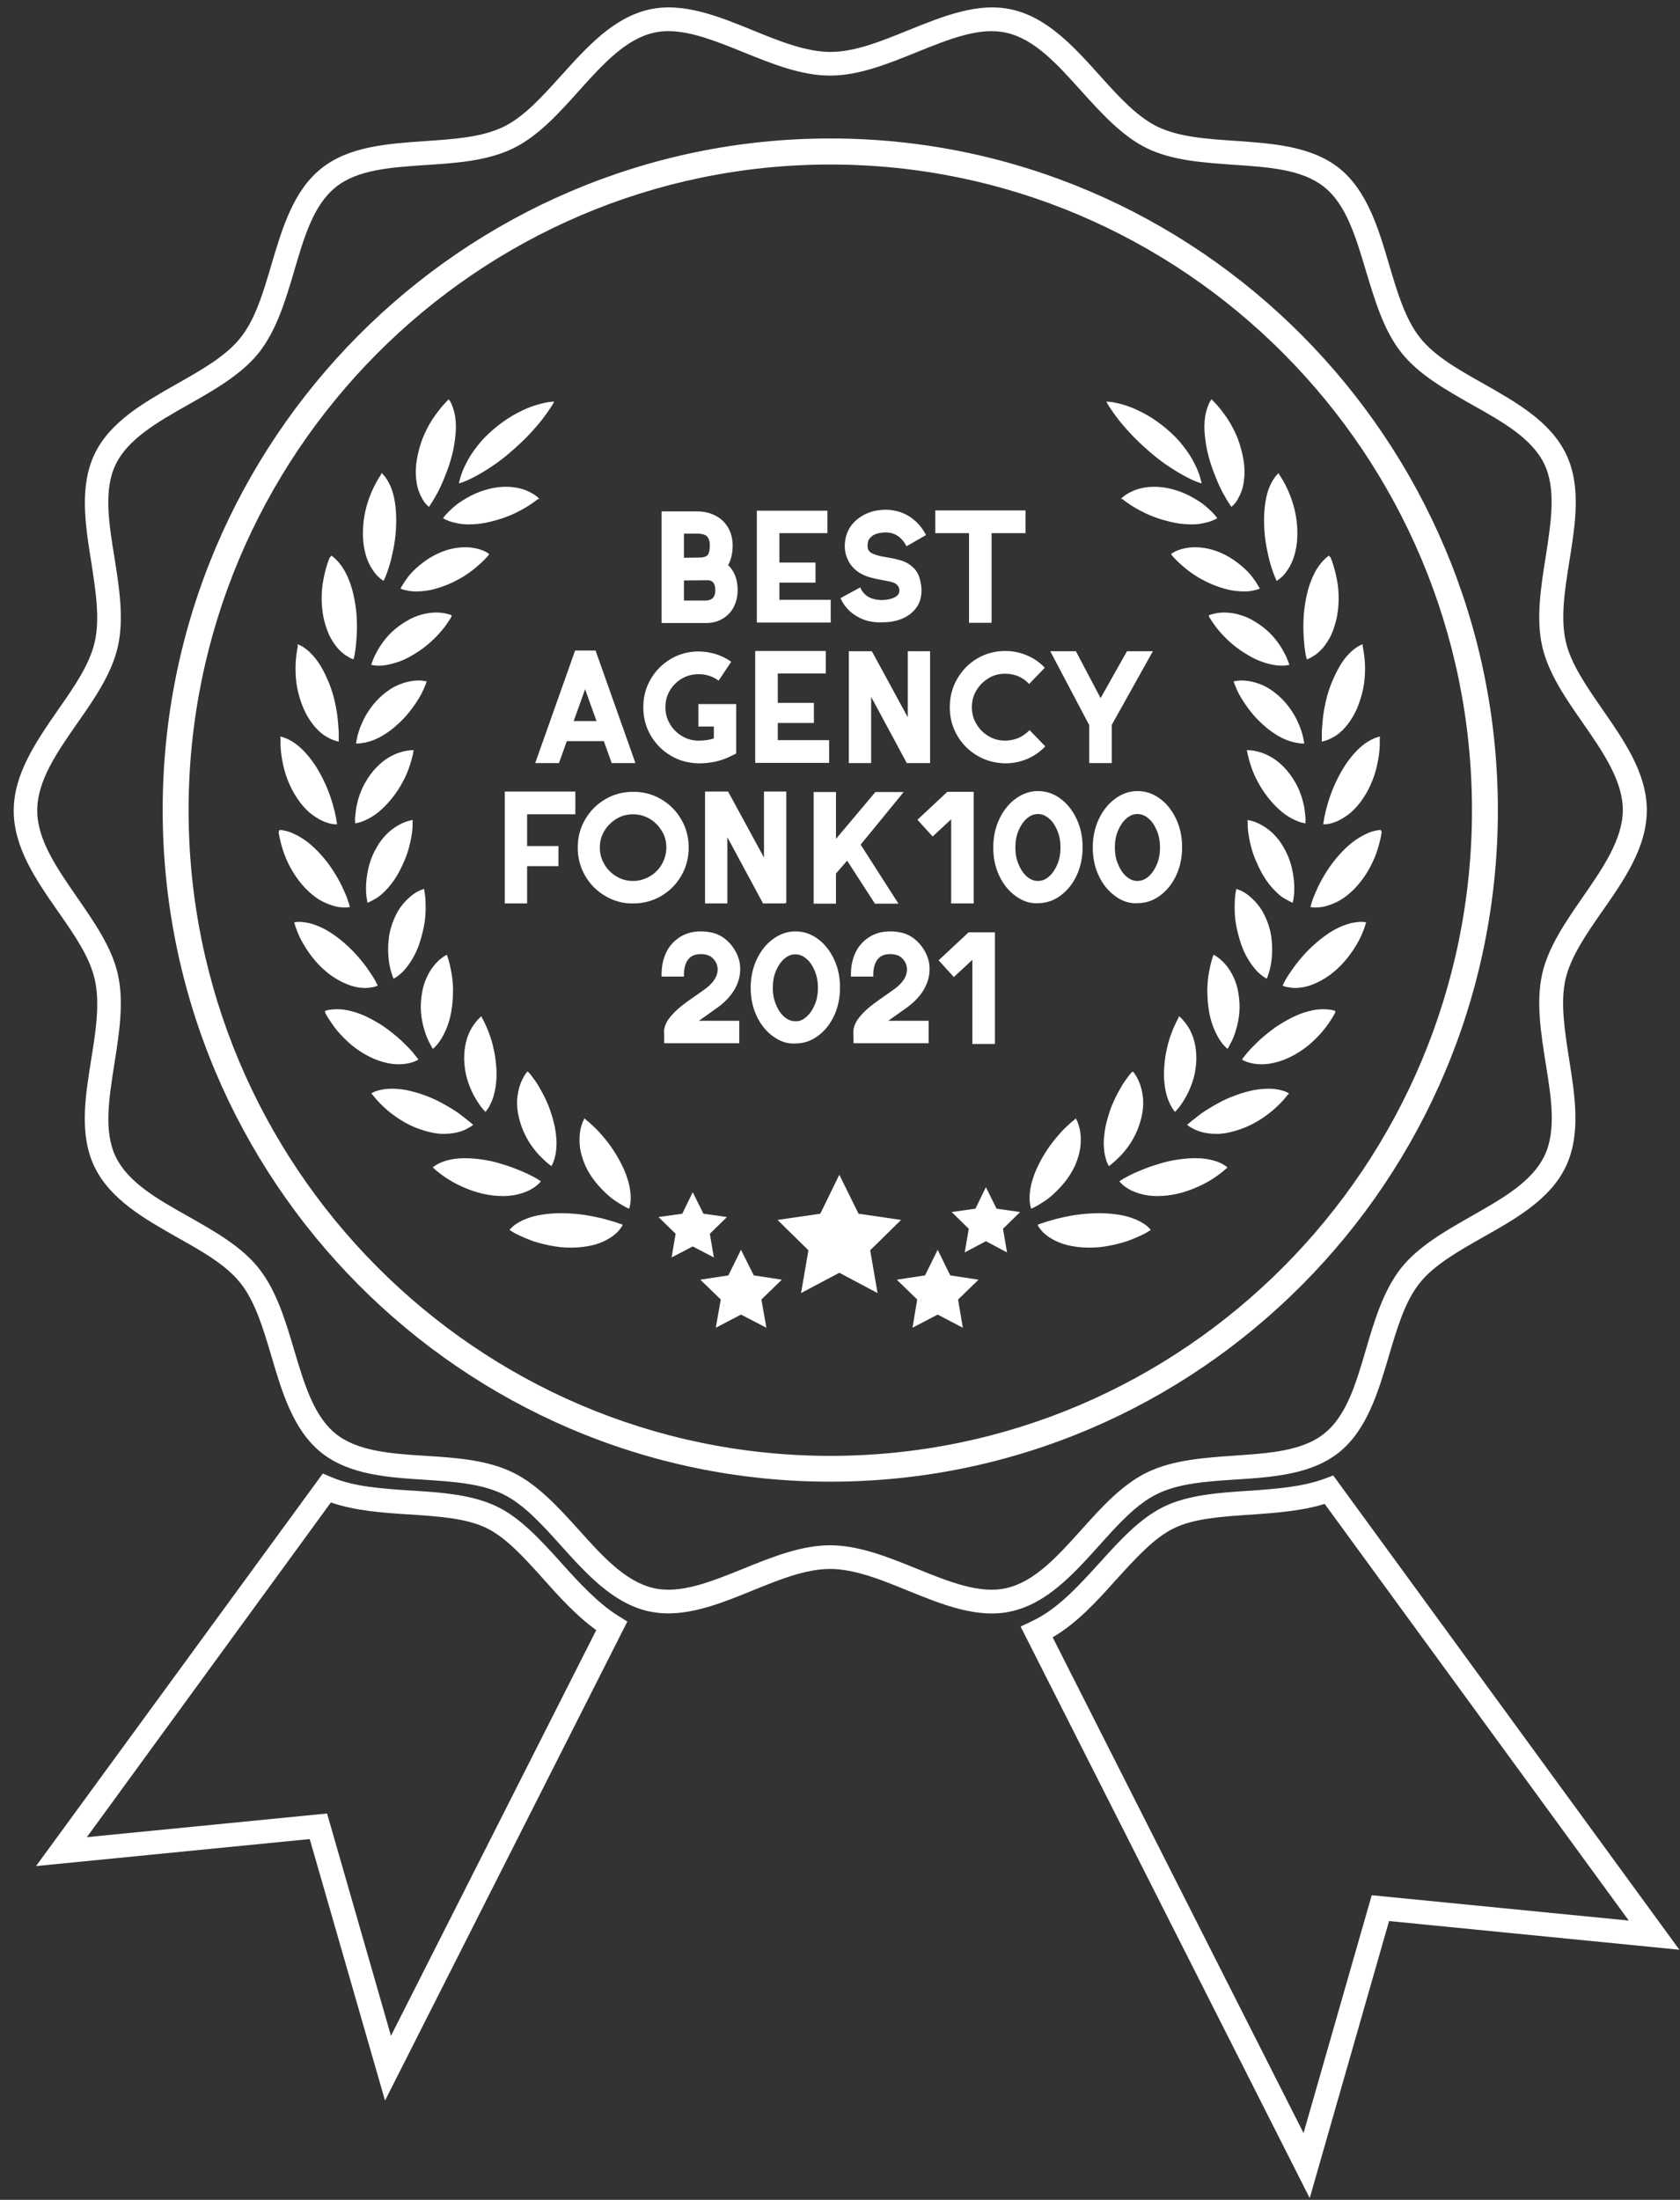
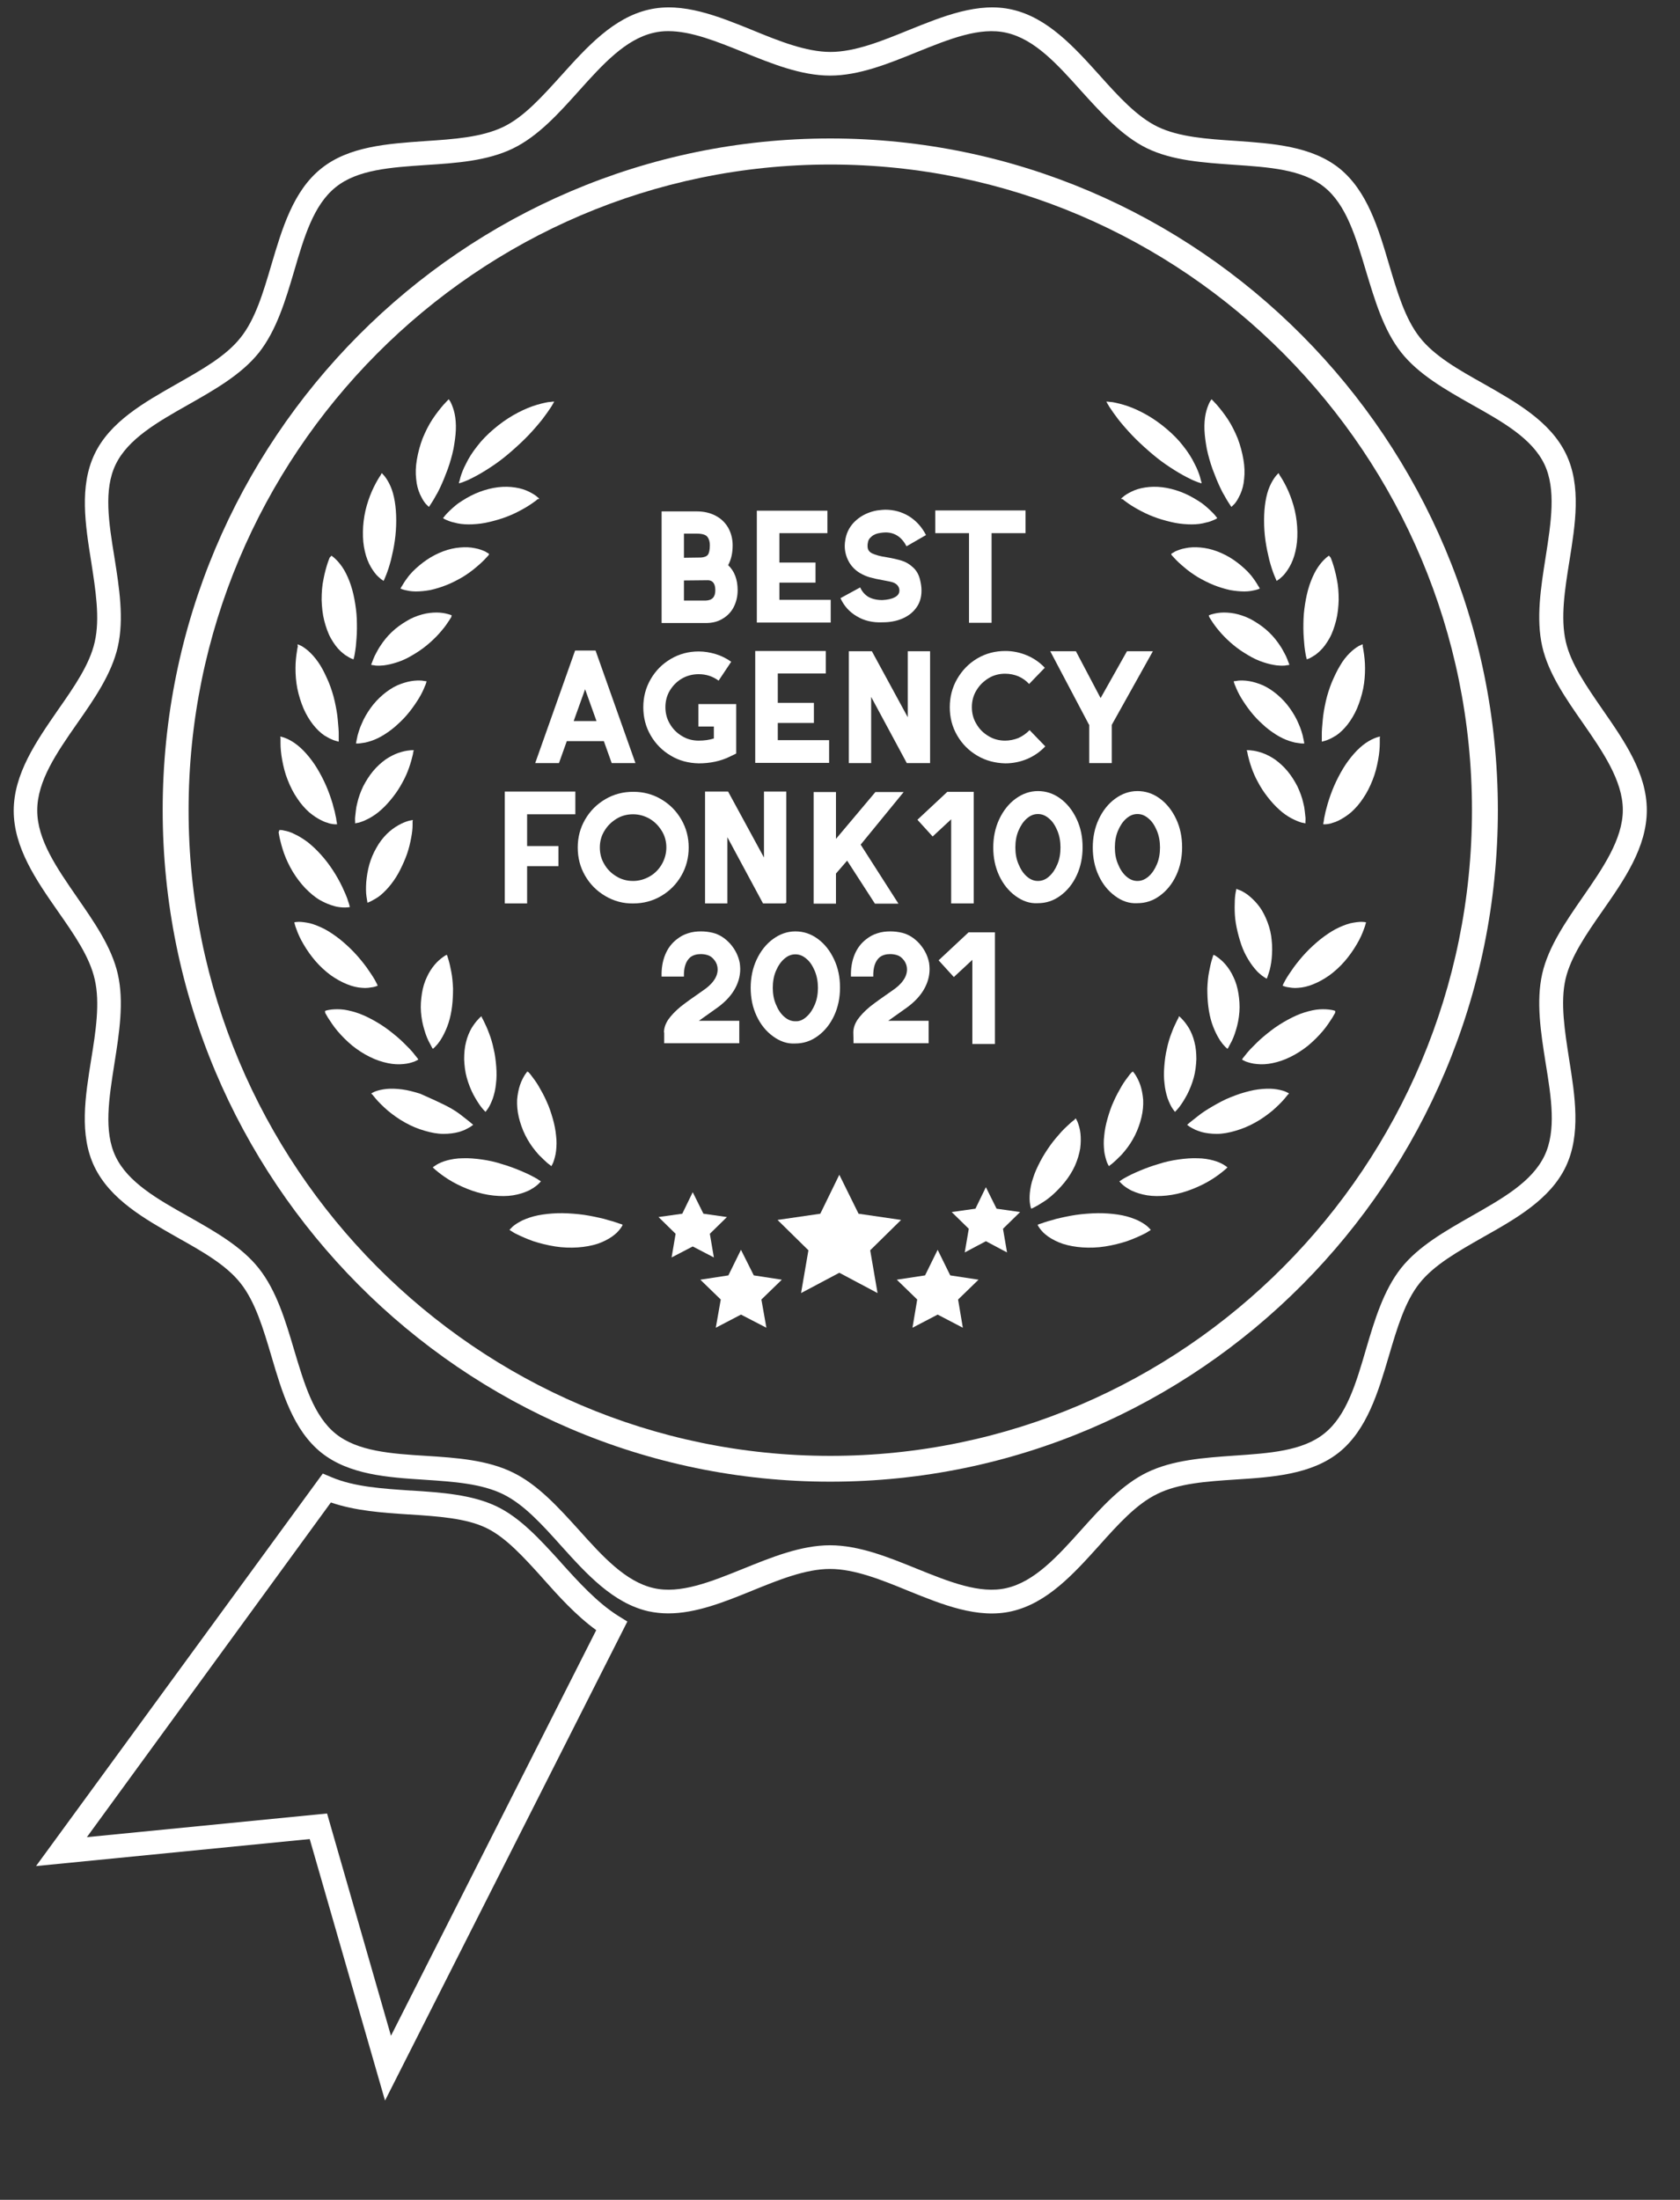
<svg xmlns="http://www.w3.org/2000/svg" width="110" height="144" viewBox="0 0 110 144" fill="none">
  <rect x="0" y="0" width="110" height="144" fill="#333333" stroke="none" />
-   <path d="M85.755 143.888L66.824 106.474L67.555 106.129C69.235 105.347 70.62 103.813 71.958 102.343L71.989 102.311C73.342 100.809 74.633 99.401 76.189 98.634C77.791 97.852 79.813 97.711 81.773 97.585H81.835C83.531 97.46 85.289 97.335 86.751 96.787L87.295 96.584L109.96 127.63L90.951 125.752L85.755 143.888ZM68.924 107.178L85.351 139.632L89.815 124.062L106.646 125.721L86.735 98.446C85.211 98.916 83.562 99.025 81.944 99.15H81.866C80.062 99.275 78.195 99.385 76.858 100.042C75.566 100.668 74.384 101.983 73.124 103.36L73.093 103.391C71.895 104.737 70.558 106.223 68.924 107.178Z" fill="white" />
  <path d="M25.21 137.504L20.279 120.385L2.359 122.153L21.135 96.459L21.695 96.694C23.204 97.335 25.055 97.445 26.859 97.57H26.922C28.897 97.695 30.919 97.836 32.537 98.618C34.062 99.354 35.337 100.747 36.675 102.218L36.768 102.327C37.857 103.532 39.102 104.909 40.471 105.77L41.077 106.145L25.21 137.504ZM21.415 118.711L25.599 133.263L39.039 106.709C37.717 105.754 36.55 104.455 35.602 103.391L35.508 103.282C34.279 101.92 33.113 100.637 31.853 100.027C30.515 99.37 28.633 99.26 26.813 99.135H26.75C25.039 99.025 23.266 98.9 21.664 98.352L5.688 120.26L21.415 118.711Z" fill="white" />
  <path d="M43.754 105.613C43.318 105.613 42.883 105.566 42.447 105.473C40.13 104.94 38.403 103.031 36.738 101.185C35.478 99.777 34.281 98.462 32.927 97.805C31.512 97.116 29.707 96.991 27.809 96.866C25.367 96.71 22.847 96.537 21.027 95.082C19.207 93.611 18.476 91.17 17.776 88.792C17.232 86.961 16.718 85.224 15.754 84.003C14.805 82.798 13.249 81.922 11.601 80.999C9.454 79.778 7.23 78.526 6.187 76.383C5.176 74.286 5.581 71.782 5.97 69.357C6.265 67.541 6.561 65.648 6.203 64.115C5.876 62.644 4.865 61.188 3.792 59.655C2.361 57.605 0.898 55.477 0.898 53.067C0.898 50.657 2.376 48.529 3.792 46.479C4.865 44.946 5.876 43.49 6.203 42.019C6.561 40.47 6.25 38.577 5.97 36.761C5.581 34.336 5.192 31.832 6.187 29.735C7.198 27.607 9.423 26.355 11.569 25.135C13.218 24.196 14.79 23.32 15.754 22.099C16.718 20.894 17.232 19.157 17.776 17.311C18.476 14.948 19.207 12.491 21.027 11.036C22.832 9.581 25.367 9.409 27.825 9.236C29.738 9.111 31.527 8.986 32.943 8.313C34.312 7.656 35.494 6.326 36.77 4.918C38.434 3.071 40.161 1.162 42.478 0.63C44.703 0.114 47.036 1.068 49.276 1.976C50.987 2.68 52.776 3.4 54.378 3.4C55.981 3.4 57.754 2.68 59.481 1.976C61.736 1.068 64.054 0.114 66.278 0.63C68.596 1.162 70.323 3.071 71.987 4.918C73.247 6.326 74.445 7.64 75.798 8.298C77.198 8.97 79.003 9.096 80.901 9.221C83.343 9.393 85.878 9.565 87.698 11.02C89.518 12.491 90.249 14.932 90.95 17.311C91.494 19.142 92.007 20.879 92.972 22.099C93.921 23.304 95.492 24.196 97.141 25.119C99.287 26.34 101.512 27.592 102.538 29.72C103.55 31.817 103.145 34.32 102.756 36.746C102.461 38.577 102.165 40.455 102.523 42.004C102.85 43.443 103.861 44.898 104.918 46.432C106.35 48.498 107.827 50.61 107.827 53.036C107.827 55.461 106.35 57.589 104.918 59.639C103.845 61.173 102.85 62.628 102.507 64.083C102.15 65.632 102.461 67.526 102.741 69.341C103.13 71.766 103.518 74.27 102.523 76.367C101.496 78.511 99.272 79.763 97.109 80.983C95.461 81.922 93.905 82.798 92.956 83.988C91.992 85.192 91.478 86.93 90.934 88.776C90.234 91.139 89.503 93.596 87.683 95.067C85.863 96.522 83.343 96.694 80.901 96.85C78.987 96.976 77.183 97.101 75.783 97.789C74.414 98.447 73.216 99.777 71.956 101.185C70.292 103.031 68.565 104.94 66.247 105.473C64.023 105.989 61.69 105.034 59.45 104.127C57.738 103.423 55.95 102.703 54.347 102.703C52.745 102.703 50.972 103.423 49.245 104.127C47.441 104.862 45.574 105.613 43.754 105.613ZM43.754 2.038C43.427 2.038 43.101 2.07 42.789 2.148C40.954 2.57 39.461 4.213 37.889 5.966C36.583 7.421 35.23 8.923 33.581 9.721C31.901 10.535 29.863 10.676 27.903 10.801C25.585 10.958 23.407 11.098 21.976 12.257C20.529 13.415 19.907 15.527 19.254 17.765C18.694 19.658 18.103 21.63 16.952 23.085C15.801 24.525 14.027 25.526 12.316 26.496C10.294 27.639 8.381 28.734 7.572 30.408C6.778 32.051 7.121 34.211 7.494 36.495C7.805 38.467 8.132 40.501 7.712 42.348C7.307 44.116 6.172 45.759 5.052 47.355C3.698 49.296 2.438 51.127 2.438 53.051C2.438 54.976 3.714 56.807 5.052 58.747C6.156 60.343 7.307 61.986 7.712 63.755C8.132 65.585 7.805 67.635 7.494 69.607C7.136 71.892 6.778 74.067 7.572 75.71C8.381 77.4 10.309 78.495 12.347 79.637C14.058 80.608 15.816 81.593 16.952 83.033C18.103 84.488 18.694 86.46 19.254 88.353C19.923 90.591 20.545 92.704 21.992 93.862C23.423 95.004 25.601 95.16 27.903 95.301C29.878 95.426 31.916 95.567 33.596 96.397C35.23 97.195 36.583 98.697 37.889 100.136C39.461 101.889 40.954 103.532 42.789 103.955C44.532 104.361 46.538 103.548 48.669 102.687C50.521 101.936 52.45 101.154 54.347 101.154C56.245 101.154 58.174 101.936 60.025 102.687C62.156 103.548 64.163 104.361 65.905 103.955C67.741 103.532 69.234 101.889 70.805 100.136C72.112 98.681 73.465 97.179 75.114 96.381C76.794 95.567 78.832 95.426 80.807 95.286C83.109 95.129 85.287 94.988 86.718 93.83C88.165 92.672 88.787 90.56 89.441 88.322C90.001 86.413 90.592 84.457 91.743 83.002C92.894 81.562 94.652 80.576 96.347 79.606C98.385 78.448 100.298 77.368 101.123 75.663C101.916 74.02 101.574 71.86 101.201 69.576C100.89 67.604 100.563 65.57 100.983 63.723C101.387 61.971 102.523 60.328 103.627 58.731C104.918 56.869 106.256 54.945 106.256 53.02C106.256 51.095 104.918 49.17 103.627 47.308C102.523 45.728 101.387 44.085 100.983 42.332C100.563 40.486 100.89 38.452 101.201 36.48C101.558 34.195 101.901 32.036 101.123 30.393C100.314 28.703 98.401 27.623 96.363 26.481C94.652 25.511 92.878 24.509 91.743 23.069C90.592 21.614 90.016 19.642 89.441 17.749C88.772 15.511 88.15 13.399 86.703 12.241C85.256 11.083 83.078 10.942 80.776 10.786C78.816 10.645 76.778 10.52 75.098 9.706C73.465 8.908 72.112 7.406 70.805 5.966C69.234 4.213 67.756 2.57 65.905 2.148C64.163 1.741 62.156 2.555 60.025 3.415C58.174 4.166 56.245 4.949 54.347 4.949C52.45 4.949 50.521 4.166 48.669 3.415C46.927 2.711 45.263 2.038 43.754 2.038Z" fill="white" />
  <path d="M54.364 9.064C30.268 9.064 10.652 28.781 10.652 53.02C10.652 77.259 30.252 96.991 54.364 96.991C78.475 96.991 98.075 77.275 98.075 53.02C98.059 28.781 78.459 9.064 54.364 9.064ZM54.364 95.301C31.201 95.301 12.348 76.336 12.348 53.036C12.348 29.736 31.201 10.77 54.364 10.77C77.526 10.77 96.379 29.72 96.379 53.036C96.379 76.336 77.526 95.301 54.364 95.301Z" fill="white" />
  <path d="M48.298 38.639C48.298 39.046 48.205 39.422 48.034 39.751C47.862 40.079 47.614 40.33 47.287 40.517C46.976 40.705 46.618 40.783 46.214 40.783H43.32V33.476H45.623C46.089 33.476 46.494 33.569 46.851 33.757C47.209 33.945 47.474 34.195 47.676 34.54C47.862 34.868 47.971 35.26 47.971 35.698C47.971 36.198 47.878 36.621 47.676 36.996C48.08 37.372 48.298 37.92 48.298 38.639ZM44.782 36.511L45.903 36.496C46.12 36.48 46.276 36.417 46.354 36.308C46.431 36.198 46.478 35.995 46.478 35.682C46.478 35.478 46.431 35.291 46.322 35.15C46.229 35.009 45.98 34.931 45.623 34.931H44.782V36.511ZM46.836 38.639C46.836 38.217 46.68 37.998 46.369 37.982L44.782 37.998V39.312H46.214C46.634 39.297 46.836 39.078 46.836 38.639Z" fill="white" />
  <path d="M49.57 33.429H54.175V34.9H51.032V36.824H53.397V38.139H51.032V39.266H54.392V40.752H49.555V33.429H49.57Z" fill="white" />
  <path d="M56.105 40.345C55.622 40.064 55.265 39.672 55.031 39.156L56.322 38.452C56.447 38.733 56.633 38.937 56.867 39.078C57.1 39.203 57.396 39.281 57.769 39.281C58.111 39.266 58.391 39.203 58.593 39.093C58.796 38.984 58.889 38.843 58.889 38.655C58.889 38.577 58.873 38.499 58.827 38.405C58.765 38.295 58.671 38.217 58.547 38.154C58.407 38.092 58.173 38.045 57.816 37.982C57.474 37.92 57.178 37.857 56.96 37.795C56.742 37.732 56.525 37.638 56.307 37.513C55.996 37.325 55.747 37.075 55.576 36.762C55.405 36.449 55.311 36.105 55.311 35.729C55.311 35.604 55.327 35.447 55.358 35.275C55.451 34.79 55.685 34.383 56.058 34.055C56.431 33.726 56.898 33.507 57.427 33.413C57.676 33.382 57.847 33.366 57.956 33.366C58.531 33.366 59.045 33.507 59.511 33.789C59.962 34.07 60.351 34.477 60.631 35.025L59.356 35.76C59.045 35.166 58.593 34.853 57.987 34.853C57.878 34.853 57.754 34.868 57.645 34.884C57.411 34.915 57.209 34.994 57.069 35.119C56.913 35.244 56.836 35.385 56.82 35.557C56.805 35.604 56.805 35.666 56.805 35.76C56.805 35.98 56.913 36.136 57.116 36.23C57.318 36.324 57.629 36.418 58.065 36.48C58.453 36.543 58.765 36.621 59.029 36.699C59.294 36.778 59.542 36.918 59.776 37.137C60.009 37.341 60.18 37.638 60.258 38.029C60.305 38.233 60.336 38.436 60.336 38.655C60.336 39.125 60.211 39.516 59.947 39.844C59.729 40.126 59.434 40.345 59.06 40.502C58.687 40.658 58.267 40.736 57.8 40.736C57.131 40.768 56.571 40.627 56.105 40.345Z" fill="white" />
  <path d="M63.447 34.9H61.238V33.413H67.149V34.9H64.925V40.768H63.447V34.9Z" fill="white" />
  <path d="M37.656 42.583H38.994L41.607 49.953H40.052L39.538 48.514H37.112L36.599 49.953H35.043L37.656 42.583ZM39.056 47.199L38.31 45.118L37.563 47.199H39.056Z" fill="white" />
  <path d="M43.925 49.468C43.365 49.139 42.93 48.701 42.603 48.138C42.277 47.575 42.121 46.964 42.121 46.291C42.121 45.634 42.277 45.024 42.603 44.461C42.93 43.897 43.365 43.459 43.925 43.131C44.486 42.802 45.092 42.645 45.745 42.645C46.134 42.645 46.492 42.708 46.865 42.818C47.223 42.927 47.566 43.099 47.877 43.318L47.052 44.555C46.663 44.273 46.243 44.132 45.745 44.132C45.357 44.132 44.983 44.226 44.657 44.414C44.33 44.602 44.066 44.867 43.863 45.196C43.661 45.525 43.568 45.9 43.568 46.291C43.568 46.683 43.661 47.058 43.863 47.387C44.05 47.715 44.314 47.981 44.657 48.185C44.983 48.388 45.357 48.482 45.745 48.482C46.119 48.482 46.446 48.435 46.741 48.341V47.559H45.73V46.088H48.203V49.327L47.783 49.531C47.177 49.828 46.492 49.969 45.745 49.969C45.077 49.953 44.47 49.797 43.925 49.468Z" fill="white" />
  <path d="M49.465 42.614H54.069V44.085H50.927V46.01H53.291V47.324H50.927V48.451H54.287V49.938H49.449V42.614H49.465Z" fill="white" />
  <path d="M55.578 42.63H57.087L59.436 46.949V42.63H60.898V49.953H59.374L57.04 45.619V49.953H55.578V42.63Z" fill="white" />
  <path d="M63.992 49.468C63.432 49.139 62.996 48.701 62.67 48.138C62.343 47.575 62.188 46.964 62.188 46.292C62.188 45.634 62.343 45.008 62.67 44.445C62.996 43.882 63.432 43.428 63.992 43.099C64.552 42.771 65.159 42.614 65.828 42.614C66.31 42.614 66.776 42.708 67.228 42.896C67.679 43.084 68.067 43.35 68.41 43.71L67.383 44.774C67.181 44.555 66.963 44.398 66.683 44.273C66.419 44.163 66.123 44.101 65.812 44.101C65.423 44.101 65.05 44.195 64.723 44.398C64.396 44.602 64.132 44.852 63.93 45.196C63.727 45.525 63.634 45.9 63.634 46.292C63.634 46.683 63.727 47.058 63.93 47.387C64.116 47.716 64.381 47.982 64.723 48.185C65.05 48.388 65.423 48.482 65.812 48.482C66.108 48.482 66.403 48.42 66.683 48.31C66.963 48.185 67.196 48.013 67.414 47.794L68.441 48.858C68.099 49.218 67.694 49.499 67.243 49.687C66.792 49.875 66.31 49.969 65.828 49.969C65.159 49.953 64.552 49.797 63.992 49.468Z" fill="white" />
  <path d="M71.301 47.434L68.766 42.63H70.446L72.063 45.697L73.79 42.63H75.486L72.794 47.45V49.953H71.317V47.434H71.301Z" fill="white" />
  <path d="M33.051 51.815H37.671V53.302H34.513V55.383H36.566V56.698H34.513V59.139H33.051V51.815Z" fill="white" />
  <path d="M39.633 58.654C39.073 58.325 38.637 57.887 38.31 57.324C37.984 56.76 37.828 56.15 37.828 55.477C37.828 54.82 37.984 54.21 38.31 53.646C38.637 53.083 39.073 52.645 39.633 52.316C40.193 51.987 40.799 51.831 41.468 51.831C42.121 51.831 42.728 51.987 43.288 52.316C43.848 52.645 44.284 53.083 44.61 53.646C44.937 54.21 45.093 54.82 45.093 55.477C45.093 56.134 44.937 56.76 44.61 57.324C44.284 57.887 43.848 58.325 43.288 58.654C42.728 58.982 42.121 59.139 41.468 59.139C40.799 59.154 40.193 58.982 39.633 58.654ZM42.541 57.37C42.868 57.183 43.133 56.917 43.335 56.572C43.522 56.244 43.63 55.868 43.63 55.477C43.63 55.086 43.537 54.726 43.335 54.397C43.133 54.069 42.884 53.803 42.541 53.599C42.215 53.411 41.842 53.302 41.453 53.302C41.064 53.302 40.69 53.396 40.364 53.599C40.037 53.803 39.773 54.053 39.57 54.397C39.368 54.726 39.275 55.086 39.275 55.477C39.275 55.868 39.368 56.244 39.57 56.572C39.757 56.901 40.022 57.167 40.364 57.37C40.69 57.574 41.064 57.668 41.453 57.668C41.842 57.668 42.215 57.558 42.541 57.37Z" fill="white" />
  <path d="M46.164 51.815H47.673L50.022 56.134V51.815H51.484V59.092L51.375 59.139H49.96L47.626 54.804V59.139H46.164V51.815Z" fill="white" />
  <path d="M55.467 56.338L54.736 57.183V59.154H53.273V51.847H54.736V54.914L57.318 51.847H59.169L56.353 55.289L58.827 59.154H57.287L55.467 56.338Z" fill="white" />
  <path d="M62.279 53.631L61.066 54.757L60.07 53.662L62.03 51.831H63.757V59.139H62.279V53.631Z" fill="white" />
  <path d="M63.666 62.832L62.453 63.958L61.457 62.863L63.417 61.032H65.144V68.34H63.666V62.832Z" fill="white" />
  <path d="M66.497 58.654C66.046 58.325 65.689 57.887 65.424 57.324C65.16 56.76 65.035 56.15 65.035 55.477C65.035 54.82 65.16 54.194 65.424 53.631C65.689 53.067 66.046 52.614 66.497 52.285C66.948 51.956 67.431 51.784 67.96 51.784C68.489 51.784 68.971 51.941 69.422 52.269C69.873 52.598 70.231 53.052 70.495 53.615C70.76 54.178 70.884 54.789 70.884 55.462C70.884 56.119 70.76 56.745 70.495 57.308C70.231 57.871 69.873 58.309 69.422 58.638C68.971 58.967 68.489 59.123 67.944 59.123C67.431 59.154 66.948 58.982 66.497 58.654ZM68.691 57.371C68.924 57.167 69.095 56.901 69.235 56.572C69.375 56.244 69.437 55.868 69.437 55.477C69.437 55.086 69.375 54.726 69.235 54.382C69.095 54.053 68.924 53.772 68.691 53.584C68.457 53.38 68.224 53.286 67.96 53.286C67.695 53.286 67.462 53.38 67.228 53.584C66.995 53.787 66.824 54.053 66.684 54.382C66.544 54.71 66.482 55.086 66.482 55.477C66.482 55.868 66.544 56.228 66.684 56.557C66.824 56.901 66.995 57.167 67.228 57.371C67.462 57.574 67.695 57.668 67.96 57.668C68.224 57.668 68.473 57.574 68.691 57.371Z" fill="white" />
  <path d="M73.013 58.654C72.562 58.325 72.204 57.887 71.94 57.324C71.675 56.76 71.551 56.15 71.551 55.477C71.551 54.82 71.675 54.194 71.94 53.631C72.204 53.067 72.562 52.614 73.013 52.285C73.464 51.956 73.946 51.784 74.475 51.784C75.004 51.784 75.486 51.941 75.937 52.269C76.389 52.598 76.746 53.052 77.011 53.615C77.275 54.178 77.4 54.789 77.4 55.462C77.4 56.119 77.275 56.745 77.011 57.308C76.746 57.871 76.389 58.309 75.937 58.638C75.486 58.967 75.004 59.123 74.46 59.123C73.946 59.154 73.449 58.982 73.013 58.654ZM75.206 57.371C75.44 57.167 75.611 56.901 75.751 56.572C75.891 56.244 75.953 55.868 75.953 55.477C75.953 55.086 75.891 54.726 75.751 54.382C75.611 54.053 75.44 53.772 75.206 53.584C74.973 53.38 74.74 53.286 74.475 53.286C74.211 53.286 73.977 53.38 73.744 53.584C73.511 53.787 73.34 54.053 73.2 54.382C73.06 54.71 72.997 55.086 72.997 55.477C72.997 55.868 73.06 56.228 73.2 56.557C73.34 56.901 73.511 57.167 73.744 57.371C73.977 57.574 74.211 57.668 74.475 57.668C74.74 57.668 74.973 57.574 75.206 57.371Z" fill="white" />
  <path d="M43.474 67.588C43.474 67.306 43.567 67.025 43.754 66.743C43.941 66.477 44.205 66.195 44.563 65.898C44.921 65.616 45.403 65.272 45.994 64.865C46.321 64.646 46.569 64.427 46.741 64.177C46.912 63.942 46.989 63.691 46.989 63.457C46.989 63.253 46.927 63.05 46.787 62.862C46.647 62.674 46.492 62.565 46.321 62.518C46.165 62.471 46.01 62.455 45.885 62.455C45.621 62.455 45.387 62.518 45.201 62.659C44.905 62.909 44.765 63.332 44.781 63.926H43.318C43.303 63.394 43.381 62.925 43.552 62.502C43.723 62.08 43.972 61.751 44.314 61.485C44.532 61.313 44.781 61.172 45.045 61.094C45.325 61 45.605 60.969 45.901 60.969C46.165 60.969 46.414 61 46.678 61.063C47.114 61.172 47.487 61.422 47.814 61.782C48.141 62.158 48.343 62.565 48.436 63.034C48.452 63.16 48.467 63.3 48.467 63.425C48.467 63.926 48.327 64.396 48.047 64.85C47.767 65.303 47.347 65.71 46.818 66.07C46.601 66.227 46.243 66.477 45.761 66.821H48.405V68.292H43.489V67.588H43.474Z" fill="white" />
  <path d="M50.615 67.838C50.163 67.51 49.806 67.072 49.541 66.508C49.277 65.945 49.152 65.335 49.152 64.662C49.152 64.004 49.277 63.379 49.541 62.815C49.806 62.252 50.163 61.798 50.615 61.469C51.066 61.141 51.548 60.969 52.077 60.969C52.606 60.969 53.088 61.125 53.539 61.454C53.99 61.782 54.348 62.236 54.612 62.8C54.877 63.363 55.001 63.973 55.001 64.646C55.001 65.303 54.877 65.929 54.612 66.493C54.348 67.056 53.99 67.494 53.539 67.823C53.088 68.151 52.606 68.308 52.061 68.308C51.548 68.339 51.066 68.167 50.615 67.838ZM52.808 66.555C53.041 66.352 53.212 66.086 53.352 65.757C53.492 65.428 53.555 65.053 53.555 64.662C53.555 64.27 53.492 63.911 53.352 63.566C53.212 63.238 53.041 62.956 52.808 62.768C52.575 62.565 52.341 62.471 52.077 62.471C51.812 62.471 51.579 62.565 51.346 62.768C51.112 62.972 50.941 63.238 50.801 63.566C50.661 63.895 50.599 64.27 50.599 64.662C50.599 65.053 50.661 65.413 50.801 65.741C50.941 66.086 51.112 66.352 51.346 66.555C51.579 66.759 51.812 66.852 52.077 66.852C52.341 66.868 52.59 66.759 52.808 66.555Z" fill="white" />
  <path d="M55.872 67.588C55.872 67.306 55.966 67.025 56.152 66.743C56.339 66.477 56.603 66.195 56.961 65.898C57.319 65.616 57.801 65.272 58.392 64.865C58.719 64.646 58.968 64.427 59.139 64.177C59.31 63.942 59.388 63.691 59.388 63.457C59.388 63.253 59.326 63.05 59.186 62.862C59.046 62.674 58.89 62.565 58.719 62.518C58.563 62.471 58.408 62.455 58.283 62.455C58.019 62.455 57.786 62.518 57.599 62.659C57.303 62.909 57.163 63.332 57.179 63.926H55.717C55.701 63.394 55.779 62.925 55.95 62.502C56.121 62.08 56.37 61.751 56.712 61.485C56.93 61.313 57.179 61.172 57.444 61.094C57.724 61 58.004 60.969 58.299 60.969C58.563 60.969 58.812 61 59.077 61.063C59.512 61.172 59.886 61.422 60.212 61.782C60.539 62.158 60.741 62.565 60.835 63.034C60.85 63.16 60.866 63.3 60.866 63.425C60.866 63.926 60.726 64.396 60.446 64.85C60.166 65.303 59.746 65.71 59.217 66.07C58.999 66.227 58.641 66.477 58.159 66.821H60.803V68.292H55.888L55.872 67.588Z" fill="white" />
  <path d="M36.289 26.293C36.289 26.293 36.242 26.293 36.18 26.293C36.117 26.309 36.009 26.309 35.884 26.324C35.635 26.371 35.277 26.449 34.873 26.59C34.469 26.731 34.033 26.934 33.597 27.185C33.162 27.435 32.726 27.748 32.322 28.093C31.917 28.437 31.544 28.812 31.249 29.203C30.937 29.595 30.689 29.986 30.517 30.346C30.424 30.518 30.346 30.69 30.284 30.847C30.222 31.003 30.175 31.144 30.144 31.253C30.113 31.363 30.097 31.473 30.066 31.535C30.051 31.598 30.051 31.645 30.051 31.645C30.051 31.645 30.082 31.629 30.144 31.613C30.206 31.598 30.3 31.566 30.409 31.519C30.517 31.473 30.657 31.426 30.797 31.347C30.937 31.285 31.109 31.191 31.28 31.097C31.622 30.909 31.995 30.674 32.384 30.408C32.773 30.142 33.162 29.829 33.535 29.501C33.909 29.172 34.282 28.828 34.609 28.484C34.935 28.14 35.246 27.779 35.495 27.467C35.744 27.138 35.946 26.856 36.086 26.637C36.149 26.528 36.211 26.434 36.242 26.371C36.273 26.324 36.289 26.293 36.289 26.293Z" fill="white" />
  <path d="M35.308 32.646C35.308 32.646 35.292 32.63 35.246 32.584C35.199 32.552 35.152 32.505 35.075 32.443C34.919 32.333 34.701 32.208 34.437 32.098C34.172 31.989 33.83 31.911 33.472 31.879C33.114 31.848 32.71 31.864 32.306 31.942C31.901 32.02 31.497 32.145 31.108 32.318C30.719 32.49 30.361 32.709 30.035 32.928C29.879 33.037 29.739 33.163 29.614 33.272C29.49 33.382 29.381 33.491 29.288 33.585C29.195 33.679 29.132 33.757 29.086 33.82C29.039 33.882 29.008 33.914 29.008 33.914C29.008 33.914 29.039 33.929 29.07 33.961C29.117 33.976 29.179 34.023 29.272 34.054C29.35 34.086 29.459 34.133 29.568 34.164C29.692 34.195 29.817 34.227 29.957 34.258C30.252 34.321 30.579 34.336 30.937 34.321C31.294 34.305 31.683 34.258 32.057 34.164C32.446 34.07 32.834 33.961 33.192 33.82C33.566 33.679 33.908 33.507 34.219 33.335C34.53 33.163 34.794 32.99 34.981 32.85C35.075 32.787 35.152 32.724 35.199 32.677C35.277 32.677 35.308 32.646 35.308 32.646Z" fill="white" />
  <path d="M29.38 26.137C29.38 26.137 29.396 26.152 29.427 26.199C29.458 26.246 29.505 26.309 29.536 26.387C29.613 26.559 29.707 26.794 29.769 27.091C29.831 27.389 29.862 27.748 29.847 28.14C29.831 28.531 29.769 28.969 29.691 29.392C29.598 29.83 29.473 30.268 29.318 30.706C29.162 31.128 28.991 31.551 28.82 31.911C28.727 32.099 28.649 32.271 28.556 32.412C28.478 32.568 28.384 32.709 28.322 32.819C28.26 32.928 28.182 33.022 28.151 33.084C28.105 33.147 28.089 33.178 28.089 33.178C28.089 33.178 28.058 33.163 28.027 33.131C27.996 33.1 27.933 33.038 27.871 32.975C27.809 32.897 27.747 32.819 27.684 32.709C27.622 32.599 27.56 32.474 27.498 32.349C27.373 32.067 27.28 31.739 27.249 31.348C27.202 30.956 27.218 30.534 27.296 30.08C27.373 29.626 27.498 29.157 27.669 28.703C27.856 28.249 28.073 27.811 28.322 27.436C28.571 27.06 28.836 26.731 29.038 26.497C29.131 26.387 29.24 26.293 29.287 26.231C29.349 26.168 29.38 26.137 29.38 26.137Z" fill="white" />
  <path d="M32.025 36.26C32.025 36.26 31.994 36.245 31.963 36.214C31.916 36.198 31.854 36.151 31.776 36.104C31.605 36.026 31.372 35.932 31.091 35.885C30.811 35.822 30.469 35.807 30.127 35.838C29.769 35.869 29.396 35.947 29.023 36.088C28.649 36.229 28.276 36.417 27.934 36.652C27.591 36.886 27.28 37.152 27.016 37.418C26.892 37.559 26.767 37.684 26.674 37.825C26.58 37.95 26.487 38.076 26.425 38.185C26.363 38.295 26.3 38.389 26.269 38.435C26.238 38.498 26.223 38.529 26.223 38.529C26.223 38.529 26.254 38.545 26.3 38.561C26.347 38.576 26.425 38.608 26.503 38.623C26.596 38.639 26.705 38.67 26.814 38.686C26.938 38.702 27.063 38.717 27.218 38.717C27.514 38.717 27.84 38.686 28.183 38.623C28.525 38.545 28.898 38.435 29.24 38.295C29.598 38.154 29.956 37.966 30.283 37.778C30.609 37.575 30.92 37.356 31.169 37.137C31.434 36.918 31.651 36.714 31.807 36.542C31.885 36.464 31.947 36.386 31.994 36.339C32.009 36.292 32.025 36.26 32.025 36.26Z" fill="white" />
  <path d="M24.994 30.972C24.994 30.972 25.026 30.987 25.057 31.034C25.088 31.066 25.15 31.128 25.197 31.191C25.306 31.332 25.446 31.551 25.57 31.832C25.695 32.114 25.788 32.458 25.85 32.834C25.912 33.209 25.943 33.632 25.943 34.07C25.943 34.508 25.912 34.962 25.85 35.4C25.788 35.838 25.695 36.261 25.601 36.652C25.555 36.84 25.492 37.028 25.446 37.184C25.399 37.34 25.337 37.497 25.29 37.622C25.243 37.747 25.197 37.841 25.166 37.919C25.134 37.982 25.119 38.029 25.119 38.029C25.119 38.029 25.088 38.013 25.057 37.982C25.01 37.951 24.948 37.919 24.886 37.857C24.808 37.794 24.73 37.716 24.652 37.638C24.575 37.544 24.481 37.434 24.403 37.309C24.232 37.059 24.077 36.746 23.968 36.386C23.859 36.026 23.781 35.603 23.766 35.15C23.75 34.696 23.781 34.227 23.859 33.773C23.937 33.303 24.077 32.849 24.232 32.443C24.388 32.036 24.575 31.676 24.73 31.41C24.808 31.285 24.87 31.175 24.917 31.113C24.963 31.019 24.994 30.972 24.994 30.972Z" fill="white" />
  <path d="M29.582 40.283C29.582 40.283 29.551 40.268 29.504 40.252C29.457 40.236 29.38 40.205 29.302 40.19C29.131 40.143 28.882 40.096 28.586 40.096C28.306 40.096 27.98 40.127 27.637 40.221C27.295 40.315 26.938 40.456 26.611 40.659C26.269 40.862 25.942 41.097 25.646 41.379C25.351 41.66 25.102 41.974 24.9 42.286C24.791 42.443 24.713 42.599 24.635 42.74C24.558 42.881 24.495 43.006 24.449 43.131C24.402 43.241 24.371 43.35 24.34 43.413C24.309 43.476 24.309 43.523 24.309 43.523C24.309 43.523 24.34 43.538 24.386 43.538C24.433 43.538 24.511 43.554 24.604 43.57C24.698 43.57 24.806 43.585 24.931 43.57C25.055 43.57 25.18 43.554 25.335 43.523C25.615 43.476 25.942 43.382 26.269 43.257C26.595 43.131 26.922 42.944 27.249 42.74C27.575 42.537 27.886 42.302 28.166 42.052C28.446 41.801 28.711 41.535 28.913 41.285C29.131 41.035 29.302 40.784 29.411 40.612C29.473 40.518 29.52 40.44 29.551 40.393C29.551 40.315 29.582 40.283 29.582 40.283Z" fill="white" />
  <path d="M21.696 36.371C21.696 36.371 21.727 36.387 21.759 36.418C21.805 36.449 21.867 36.496 21.93 36.559C22.07 36.684 22.241 36.872 22.412 37.122C22.583 37.373 22.739 37.685 22.879 38.045C23.019 38.405 23.128 38.812 23.205 39.219C23.283 39.642 23.345 40.08 23.361 40.518C23.376 40.956 23.376 41.379 23.345 41.77C23.33 41.958 23.314 42.145 23.299 42.317C23.283 42.489 23.252 42.63 23.236 42.755C23.221 42.881 23.19 42.99 23.174 43.053C23.159 43.131 23.143 43.162 23.143 43.162C23.143 43.162 23.112 43.147 23.065 43.131C23.019 43.115 22.941 43.084 22.863 43.037C22.785 42.99 22.692 42.928 22.583 42.865C22.49 42.787 22.381 42.709 22.272 42.599C22.054 42.396 21.852 42.114 21.665 41.785C21.479 41.457 21.339 41.05 21.23 40.627C21.121 40.205 21.074 39.735 21.059 39.266C21.059 38.797 21.09 38.327 21.183 37.905C21.261 37.482 21.37 37.107 21.463 36.825C21.51 36.684 21.556 36.575 21.587 36.496C21.681 36.418 21.696 36.371 21.696 36.371Z" fill="white" />
  <path d="M27.933 44.601C27.933 44.601 27.901 44.586 27.855 44.586C27.808 44.586 27.73 44.57 27.637 44.554C27.45 44.539 27.201 44.539 26.921 44.586C26.641 44.633 26.33 44.726 26.004 44.867C25.692 45.008 25.366 45.227 25.07 45.477C24.775 45.728 24.495 46.025 24.261 46.354C24.028 46.682 23.826 47.027 23.686 47.371C23.608 47.543 23.546 47.7 23.499 47.856C23.453 48.013 23.406 48.153 23.39 48.263C23.359 48.388 23.344 48.482 23.328 48.56C23.312 48.623 23.312 48.67 23.312 48.67C23.312 48.67 23.344 48.67 23.39 48.67C23.437 48.67 23.515 48.67 23.608 48.654C23.701 48.638 23.81 48.623 23.919 48.607C24.044 48.576 24.168 48.545 24.308 48.498C24.588 48.404 24.884 48.263 25.179 48.075C25.475 47.887 25.77 47.668 26.05 47.402C26.33 47.152 26.595 46.87 26.828 46.573C27.061 46.276 27.264 45.978 27.435 45.697C27.606 45.415 27.73 45.149 27.808 44.946C27.855 44.852 27.886 44.758 27.901 44.711C27.917 44.648 27.933 44.601 27.933 44.601Z" fill="white" />
  <path d="M19.488 42.176C19.488 42.176 19.519 42.191 19.565 42.207C19.612 42.238 19.69 42.254 19.768 42.301C19.923 42.395 20.141 42.551 20.343 42.755C20.561 42.974 20.779 43.24 20.981 43.569C21.183 43.897 21.354 44.273 21.525 44.664C21.681 45.055 21.821 45.477 21.914 45.9C22.008 46.322 22.085 46.745 22.116 47.121C22.132 47.308 22.148 47.496 22.163 47.668C22.179 47.84 22.179 47.981 22.179 48.122C22.179 48.247 22.179 48.357 22.179 48.435C22.179 48.513 22.179 48.545 22.179 48.545C22.179 48.545 22.148 48.545 22.101 48.529C22.054 48.513 21.977 48.498 21.883 48.466C21.79 48.435 21.697 48.388 21.588 48.341C21.479 48.279 21.354 48.216 21.23 48.138C20.981 47.966 20.732 47.731 20.499 47.434C20.265 47.136 20.048 46.776 19.877 46.385C19.705 45.978 19.565 45.54 19.472 45.086C19.379 44.633 19.348 44.163 19.348 43.741C19.348 43.318 19.394 42.927 19.441 42.645C19.456 42.504 19.488 42.379 19.503 42.301C19.472 42.223 19.488 42.176 19.488 42.176Z" fill="white" />
  <path d="M27.095 49.107C27.095 49.107 27.064 49.107 27.017 49.107C26.971 49.107 26.893 49.107 26.8 49.123C26.613 49.139 26.38 49.186 26.1 49.28C25.835 49.373 25.54 49.514 25.244 49.718C24.964 49.921 24.684 50.172 24.435 50.469C24.186 50.766 23.969 51.11 23.782 51.47C23.611 51.83 23.471 52.206 23.393 52.566C23.346 52.738 23.315 52.91 23.3 53.066C23.284 53.223 23.269 53.364 23.253 53.489C23.238 53.614 23.253 53.724 23.253 53.786C23.253 53.849 23.253 53.896 23.253 53.896C23.253 53.896 23.284 53.896 23.331 53.88C23.378 53.864 23.455 53.864 23.549 53.833C23.642 53.802 23.735 53.771 23.844 53.724C23.953 53.677 24.078 53.614 24.202 53.551C24.451 53.411 24.731 53.223 24.98 52.988C25.244 52.753 25.493 52.472 25.726 52.175C25.96 51.877 26.177 51.548 26.349 51.22C26.535 50.891 26.675 50.563 26.784 50.25C26.893 49.937 26.971 49.655 27.017 49.452C27.049 49.342 27.049 49.264 27.064 49.201C27.08 49.154 27.095 49.107 27.095 49.107Z" fill="white" />
  <path d="M18.352 48.216C18.352 48.216 18.383 48.216 18.429 48.231C18.476 48.247 18.554 48.263 18.632 48.294C18.803 48.357 19.036 48.466 19.285 48.638C19.534 48.81 19.798 49.045 20.047 49.327C20.296 49.608 20.545 49.937 20.763 50.297C20.98 50.657 21.183 51.048 21.354 51.439C21.525 51.831 21.665 52.237 21.774 52.597C21.82 52.785 21.867 52.957 21.914 53.114C21.945 53.27 21.976 53.427 22.007 53.552C22.023 53.677 22.038 53.787 22.054 53.849C22.069 53.927 22.069 53.959 22.069 53.959C22.069 53.959 22.038 53.959 21.992 53.959C21.945 53.959 21.867 53.959 21.774 53.943C21.68 53.927 21.572 53.912 21.463 53.865C21.338 53.834 21.214 53.787 21.089 53.724C20.825 53.599 20.529 53.411 20.249 53.176C19.969 52.926 19.689 52.613 19.456 52.253C19.207 51.893 19.005 51.486 18.834 51.048C18.663 50.626 18.554 50.172 18.476 49.749C18.398 49.327 18.367 48.951 18.367 48.654C18.367 48.513 18.367 48.388 18.367 48.31C18.352 48.263 18.352 48.216 18.352 48.216Z" fill="white" />
  <path d="M27.029 53.678C27.029 53.678 26.998 53.678 26.951 53.693C26.905 53.709 26.827 53.709 26.734 53.74C26.563 53.787 26.329 53.881 26.08 54.022C25.831 54.163 25.567 54.351 25.318 54.601C25.069 54.851 24.836 55.149 24.649 55.493C24.447 55.837 24.291 56.213 24.183 56.588C24.074 56.98 24.012 57.371 23.98 57.746C23.965 57.934 23.965 58.106 23.965 58.263C23.965 58.419 23.98 58.56 23.996 58.685C24.012 58.81 24.027 58.904 24.043 58.983C24.058 59.045 24.058 59.092 24.058 59.092C24.058 59.092 24.089 59.092 24.136 59.061C24.183 59.045 24.26 59.014 24.338 58.967C24.416 58.92 24.509 58.873 24.618 58.81C24.727 58.748 24.836 58.669 24.945 58.576C25.163 58.388 25.396 58.153 25.614 57.871C25.831 57.59 26.034 57.277 26.205 56.932C26.376 56.588 26.532 56.244 26.656 55.884C26.78 55.524 26.858 55.18 26.92 54.851C26.983 54.523 27.014 54.241 27.014 54.022C27.014 53.913 27.014 53.819 27.014 53.772C27.029 53.709 27.029 53.678 27.029 53.678Z" fill="white" />
  <path d="M18.289 54.335C18.289 54.335 18.32 54.335 18.367 54.335C18.413 54.335 18.491 54.335 18.584 54.366C18.771 54.398 19.02 54.46 19.284 54.601C19.564 54.726 19.86 54.914 20.155 55.133C20.451 55.368 20.747 55.649 21.027 55.962C21.307 56.275 21.571 56.62 21.804 56.98C22.038 57.339 22.24 57.699 22.411 58.059C22.489 58.231 22.567 58.404 22.629 58.544C22.691 58.701 22.753 58.842 22.784 58.967C22.831 59.092 22.862 59.186 22.878 59.264C22.893 59.327 22.909 59.374 22.909 59.374C22.909 59.374 22.878 59.374 22.831 59.389C22.784 59.389 22.707 59.405 22.613 59.405C22.52 59.405 22.411 59.405 22.287 59.389C22.162 59.374 22.038 59.358 21.882 59.311C21.602 59.233 21.276 59.108 20.949 58.92C20.622 58.732 20.311 58.466 20 58.153C19.704 57.84 19.424 57.48 19.175 57.073C18.942 56.682 18.74 56.26 18.6 55.868C18.46 55.477 18.367 55.102 18.304 54.82C18.273 54.679 18.258 54.554 18.242 54.476C18.289 54.382 18.289 54.335 18.289 54.335Z" fill="white" />
-   <path d="M27.761 58.185C27.761 58.185 27.73 58.185 27.683 58.216C27.637 58.231 27.559 58.263 27.481 58.294C27.31 58.372 27.092 58.498 26.875 58.685C26.657 58.873 26.424 59.108 26.221 59.389C26.019 59.671 25.848 60.015 25.708 60.391C25.568 60.767 25.475 61.158 25.444 61.565C25.397 61.971 25.412 62.378 25.444 62.738C25.459 62.926 25.49 63.098 25.521 63.255C25.552 63.411 25.584 63.552 25.63 63.677C25.661 63.787 25.708 63.896 25.724 63.959C25.755 64.021 25.77 64.068 25.77 64.068C25.77 64.068 25.801 64.053 25.848 64.021C25.895 63.99 25.957 63.959 26.035 63.896C26.112 63.849 26.19 63.771 26.284 63.693C26.377 63.614 26.47 63.505 26.564 63.395C26.75 63.176 26.937 62.895 27.108 62.582C27.279 62.269 27.419 61.925 27.528 61.549C27.637 61.189 27.73 60.813 27.792 60.438C27.855 60.062 27.87 59.702 27.87 59.374C27.87 59.045 27.855 58.748 27.823 58.544C27.808 58.435 27.792 58.341 27.777 58.294C27.777 58.216 27.761 58.185 27.761 58.185Z" fill="white" />
  <path d="M19.27 60.375C19.27 60.375 19.301 60.375 19.347 60.359C19.394 60.359 19.472 60.344 19.565 60.344C19.752 60.344 20.001 60.375 20.296 60.438C20.592 60.516 20.903 60.641 21.245 60.813C21.572 60.985 21.914 61.22 22.256 61.486C22.583 61.752 22.91 62.049 23.205 62.362C23.501 62.675 23.765 63.004 23.998 63.317C24.107 63.473 24.216 63.63 24.309 63.771C24.403 63.911 24.481 64.037 24.543 64.146C24.605 64.256 24.652 64.35 24.683 64.412C24.714 64.475 24.73 64.522 24.73 64.522C24.73 64.522 24.698 64.537 24.652 64.553C24.605 64.569 24.527 64.6 24.434 64.616C24.341 64.631 24.232 64.647 24.107 64.663C23.983 64.678 23.843 64.678 23.703 64.663C23.407 64.647 23.065 64.569 22.723 64.428C22.365 64.287 22.007 64.084 21.649 63.833C21.292 63.567 20.965 63.27 20.654 62.91C20.358 62.566 20.094 62.19 19.876 61.815C19.658 61.455 19.503 61.095 19.41 60.829C19.363 60.704 19.316 60.578 19.301 60.5C19.285 60.422 19.27 60.375 19.27 60.375Z" fill="white" />
  <path d="M29.259 62.503C29.259 62.503 29.227 62.519 29.181 62.534C29.134 62.566 29.072 62.597 28.994 62.659C28.838 62.769 28.652 62.925 28.465 63.145C28.279 63.364 28.092 63.645 27.952 63.958C27.796 64.271 27.687 64.647 27.625 65.038C27.563 65.429 27.532 65.836 27.563 66.243C27.594 66.65 27.672 67.056 27.781 67.401C27.827 67.573 27.89 67.745 27.952 67.901C28.014 68.058 28.076 68.183 28.139 68.293C28.201 68.402 28.247 68.496 28.279 68.559C28.31 68.621 28.341 68.653 28.341 68.653C28.341 68.653 28.372 68.637 28.403 68.606C28.434 68.574 28.496 68.528 28.558 68.449C28.621 68.387 28.698 68.293 28.761 68.199C28.838 68.105 28.901 67.98 28.979 67.855C29.119 67.604 29.259 67.291 29.367 66.963C29.476 66.618 29.554 66.258 29.601 65.867C29.647 65.492 29.663 65.1 29.663 64.709C29.647 64.334 29.616 63.958 29.554 63.645C29.492 63.317 29.43 63.035 29.367 62.831C29.336 62.722 29.305 62.644 29.29 62.581C29.274 62.534 29.259 62.503 29.259 62.503Z" fill="white" />
  <path d="M21.277 66.18C21.277 66.18 21.308 66.165 21.355 66.149C21.402 66.133 21.48 66.118 21.573 66.102C21.76 66.071 22.009 66.055 22.304 66.071C22.6 66.086 22.942 66.165 23.3 66.274C23.657 66.384 24.031 66.556 24.404 66.759C24.777 66.963 25.151 67.197 25.493 67.463C25.835 67.729 26.162 67.995 26.442 68.277C26.582 68.418 26.706 68.543 26.831 68.668C26.94 68.793 27.049 68.903 27.126 69.012C27.204 69.106 27.282 69.2 27.328 69.263C27.375 69.325 27.391 69.357 27.391 69.357C27.391 69.357 27.36 69.372 27.313 69.404C27.266 69.419 27.204 69.466 27.111 69.498C27.017 69.529 26.924 69.56 26.8 69.591C26.675 69.623 26.551 69.638 26.395 69.654C26.1 69.685 25.757 69.67 25.384 69.591C25.011 69.513 24.622 69.388 24.217 69.185C23.828 68.997 23.44 68.746 23.066 68.449C22.709 68.152 22.382 67.823 22.102 67.495C21.822 67.166 21.62 66.837 21.464 66.603C21.386 66.477 21.34 66.368 21.293 66.305C21.293 66.227 21.277 66.18 21.277 66.18Z" fill="white" />
  <path d="M31.526 66.524C31.526 66.524 31.495 66.54 31.464 66.571C31.433 66.603 31.371 66.65 31.308 66.728C31.184 66.853 31.028 67.056 30.873 67.307C30.733 67.557 30.593 67.87 30.515 68.214C30.422 68.559 30.391 68.95 30.391 69.341C30.406 69.732 30.453 70.155 30.562 70.546C30.671 70.937 30.826 71.328 30.997 71.657C31.091 71.829 31.184 71.986 31.262 72.111C31.355 72.252 31.433 72.377 31.511 72.471C31.588 72.565 31.666 72.659 31.713 72.705C31.759 72.752 31.791 72.784 31.791 72.784C31.791 72.784 31.806 72.768 31.837 72.721C31.868 72.674 31.915 72.627 31.962 72.549C32.008 72.471 32.071 72.377 32.117 72.267C32.164 72.158 32.226 72.033 32.273 71.892C32.366 71.61 32.444 71.281 32.475 70.937C32.522 70.577 32.522 70.202 32.491 69.811C32.459 69.419 32.413 69.028 32.319 68.653C32.242 68.277 32.133 67.917 32.008 67.604C31.899 67.291 31.759 67.025 31.666 66.822C31.619 66.728 31.573 66.65 31.542 66.587C31.542 66.556 31.526 66.524 31.526 66.524Z" fill="white" />
-   <path d="M24.309 71.579C24.309 71.579 24.34 71.564 24.386 71.532C24.433 71.517 24.495 71.47 24.589 71.438C24.76 71.376 25.009 71.313 25.304 71.282C25.6 71.251 25.957 71.266 26.331 71.313C26.704 71.36 27.109 71.47 27.513 71.595C27.918 71.736 28.337 71.892 28.726 72.096C29.115 72.299 29.489 72.518 29.831 72.737C30.002 72.847 30.142 72.956 30.282 73.066C30.422 73.175 30.546 73.269 30.64 73.347C30.749 73.426 30.826 73.504 30.889 73.551C30.951 73.598 30.982 73.629 30.982 73.629C30.982 73.629 30.966 73.645 30.92 73.676C30.873 73.707 30.826 73.754 30.733 73.801C30.655 73.848 30.562 73.895 30.438 73.958C30.329 74.005 30.189 74.052 30.049 74.099C29.753 74.177 29.411 74.224 29.038 74.224C28.649 74.224 28.229 74.145 27.809 74.02C27.373 73.895 26.953 73.723 26.533 73.488C26.129 73.269 25.74 72.988 25.398 72.706C25.071 72.424 24.791 72.143 24.604 71.924C24.511 71.814 24.433 71.72 24.386 71.657C24.324 71.611 24.309 71.579 24.309 71.579Z" fill="white" />
+   <path d="M24.309 71.579C24.309 71.579 24.34 71.564 24.386 71.532C24.433 71.517 24.495 71.47 24.589 71.438C24.76 71.376 25.009 71.313 25.304 71.282C25.6 71.251 25.957 71.266 26.331 71.313C26.704 71.36 27.109 71.47 27.513 71.595C29.115 72.299 29.489 72.518 29.831 72.737C30.002 72.847 30.142 72.956 30.282 73.066C30.422 73.175 30.546 73.269 30.64 73.347C30.749 73.426 30.826 73.504 30.889 73.551C30.951 73.598 30.982 73.629 30.982 73.629C30.982 73.629 30.966 73.645 30.92 73.676C30.873 73.707 30.826 73.754 30.733 73.801C30.655 73.848 30.562 73.895 30.438 73.958C30.329 74.005 30.189 74.052 30.049 74.099C29.753 74.177 29.411 74.224 29.038 74.224C28.649 74.224 28.229 74.145 27.809 74.02C27.373 73.895 26.953 73.723 26.533 73.488C26.129 73.269 25.74 72.988 25.398 72.706C25.071 72.424 24.791 72.143 24.604 71.924C24.511 71.814 24.433 71.72 24.386 71.657C24.324 71.611 24.309 71.579 24.309 71.579Z" fill="white" />
  <path d="M34.528 70.14C34.528 70.14 34.513 70.155 34.481 70.202C34.45 70.249 34.404 70.296 34.357 70.374C34.264 70.531 34.139 70.75 34.046 71.032C33.953 71.313 33.89 71.626 33.859 71.986C33.844 72.346 33.875 72.737 33.968 73.129C34.062 73.52 34.202 73.927 34.388 74.302C34.575 74.678 34.808 75.037 35.057 75.335C35.181 75.491 35.306 75.632 35.43 75.742C35.555 75.867 35.664 75.976 35.757 76.055C35.85 76.148 35.944 76.211 36.006 76.258C36.068 76.305 36.099 76.336 36.099 76.336C36.099 76.336 36.115 76.305 36.146 76.258C36.161 76.211 36.208 76.148 36.239 76.055C36.27 75.961 36.301 75.867 36.333 75.742C36.364 75.617 36.395 75.491 36.41 75.335C36.441 75.037 36.457 74.709 36.41 74.349C36.379 73.989 36.301 73.598 36.193 73.222C36.084 72.847 35.959 72.456 35.788 72.096C35.633 71.736 35.446 71.407 35.275 71.11C35.104 70.812 34.917 70.578 34.777 70.39C34.715 70.296 34.637 70.234 34.606 70.187C34.559 70.171 34.528 70.14 34.528 70.14Z" fill="white" />
  <path d="M28.336 76.415C28.336 76.415 28.352 76.399 28.398 76.368C28.445 76.337 28.507 76.29 28.585 76.243C28.74 76.149 28.974 76.04 29.269 75.961C29.565 75.883 29.907 75.82 30.296 75.82C30.685 75.805 31.105 75.836 31.54 75.899C31.976 75.961 32.427 76.055 32.847 76.196C33.283 76.321 33.703 76.478 34.076 76.634C34.263 76.712 34.434 76.791 34.605 76.869C34.76 76.947 34.916 77.025 35.025 77.088C35.149 77.15 35.243 77.213 35.305 77.26C35.367 77.307 35.414 77.323 35.414 77.323C35.414 77.323 35.398 77.354 35.367 77.385C35.336 77.416 35.289 77.479 35.212 77.542C35.149 77.604 35.056 77.667 34.947 77.745C34.838 77.808 34.729 77.886 34.589 77.948C34.309 78.074 33.983 78.183 33.594 78.246C33.205 78.308 32.769 78.308 32.318 78.261C31.867 78.215 31.385 78.105 30.934 77.948C30.483 77.792 30.032 77.589 29.643 77.37C29.254 77.15 28.927 76.916 28.694 76.728C28.585 76.634 28.476 76.556 28.414 76.493C28.367 76.446 28.336 76.415 28.336 76.415Z" fill="white" />
-   <path d="M38.278 73.206C38.278 73.206 38.263 73.237 38.231 73.284C38.216 73.331 38.169 73.394 38.138 73.488C38.076 73.66 37.998 73.895 37.967 74.192C37.936 74.474 37.936 74.818 37.983 75.178C38.045 75.538 38.154 75.913 38.325 76.304C38.496 76.68 38.729 77.055 39.009 77.4C39.289 77.744 39.6 78.057 39.911 78.323C40.067 78.448 40.223 78.573 40.378 78.667C40.534 78.761 40.674 78.855 40.783 78.918C40.907 78.98 41.016 79.043 41.078 79.074C41.156 79.105 41.187 79.121 41.187 79.121C41.187 79.121 41.203 79.09 41.218 79.043C41.234 78.996 41.249 78.918 41.265 78.824C41.28 78.73 41.296 78.62 41.296 78.495C41.296 78.37 41.296 78.229 41.28 78.088C41.249 77.791 41.187 77.447 41.062 77.102C40.954 76.743 40.782 76.383 40.596 76.023C40.409 75.663 40.176 75.303 39.943 74.974C39.709 74.646 39.445 74.348 39.211 74.082C38.963 73.816 38.729 73.613 38.558 73.456C38.465 73.378 38.387 73.316 38.34 73.284C38.309 73.222 38.278 73.206 38.278 73.206Z" fill="white" />
  <path d="M33.363 80.513C33.363 80.513 33.379 80.482 33.41 80.451C33.441 80.42 33.503 80.357 33.566 80.294C33.706 80.169 33.923 80.028 34.203 79.888C34.483 79.762 34.825 79.637 35.214 79.559C35.603 79.481 36.039 79.434 36.49 79.418C36.941 79.403 37.423 79.434 37.89 79.481C38.357 79.528 38.823 79.622 39.243 79.716C39.461 79.762 39.648 79.809 39.834 79.872C40.021 79.919 40.177 79.966 40.317 80.013C40.457 80.06 40.566 80.107 40.643 80.122C40.721 80.154 40.768 80.169 40.768 80.169C40.768 80.169 40.752 80.201 40.737 80.248C40.706 80.294 40.674 80.357 40.612 80.435C40.55 80.513 40.488 80.592 40.394 80.686C40.301 80.779 40.192 80.858 40.068 80.952C39.819 81.124 39.492 81.296 39.119 81.421C38.73 81.546 38.294 81.624 37.828 81.656C37.346 81.687 36.848 81.671 36.35 81.593C35.852 81.515 35.354 81.39 34.919 81.249C34.483 81.093 34.094 80.92 33.814 80.779C33.674 80.717 33.566 80.639 33.488 80.592C33.41 80.545 33.363 80.513 33.363 80.513Z" fill="white" />
  <path d="M72.438 26.293C72.438 26.293 72.484 26.293 72.546 26.293C72.609 26.309 72.718 26.309 72.842 26.324C73.091 26.371 73.449 26.449 73.853 26.59C74.257 26.731 74.693 26.934 75.129 27.185C75.564 27.435 76 27.748 76.404 28.093C76.809 28.437 77.182 28.812 77.478 29.203C77.789 29.595 78.037 29.986 78.209 30.346C78.302 30.518 78.38 30.69 78.442 30.847C78.504 31.003 78.551 31.144 78.582 31.253C78.613 31.363 78.629 31.473 78.66 31.535C78.675 31.598 78.675 31.645 78.675 31.645C78.675 31.645 78.644 31.629 78.582 31.613C78.52 31.598 78.426 31.566 78.317 31.519C78.209 31.473 78.069 31.426 77.929 31.347C77.789 31.285 77.618 31.191 77.446 31.097C77.104 30.909 76.731 30.674 76.342 30.408C75.953 30.142 75.564 29.829 75.191 29.501C74.817 29.172 74.444 28.828 74.118 28.484C73.791 28.14 73.48 27.779 73.231 27.467C72.982 27.138 72.78 26.856 72.64 26.637C72.578 26.528 72.515 26.434 72.484 26.371C72.453 26.324 72.438 26.293 72.438 26.293Z" fill="white" />
  <path d="M73.402 32.646C73.402 32.646 73.418 32.63 73.465 32.584C73.511 32.552 73.558 32.505 73.636 32.443C73.791 32.333 74.009 32.208 74.273 32.098C74.538 31.989 74.88 31.911 75.238 31.879C75.596 31.848 76 31.864 76.405 31.942C76.809 32.02 77.213 32.145 77.602 32.318C77.991 32.49 78.349 32.709 78.676 32.928C78.831 33.037 78.971 33.163 79.096 33.272C79.22 33.382 79.329 33.491 79.422 33.585C79.516 33.679 79.578 33.757 79.625 33.82C79.671 33.882 79.702 33.914 79.702 33.914C79.702 33.914 79.671 33.929 79.64 33.961C79.594 33.976 79.531 34.023 79.438 34.054C79.36 34.086 79.251 34.133 79.142 34.164C79.018 34.195 78.894 34.227 78.754 34.258C78.458 34.321 78.131 34.336 77.773 34.321C77.416 34.305 77.027 34.258 76.653 34.164C76.265 34.07 75.876 33.961 75.518 33.82C75.145 33.679 74.802 33.507 74.491 33.335C74.18 33.163 73.916 32.99 73.729 32.85C73.636 32.787 73.558 32.724 73.511 32.677C73.433 32.677 73.402 32.646 73.402 32.646Z" fill="white" />
  <path d="M79.33 26.137C79.33 26.137 79.314 26.152 79.283 26.199C79.252 26.246 79.206 26.309 79.174 26.387C79.097 26.559 79.003 26.794 78.941 27.091C78.879 27.389 78.848 27.748 78.863 28.14C78.879 28.531 78.941 28.969 79.019 29.392C79.112 29.83 79.237 30.268 79.392 30.706C79.548 31.128 79.719 31.551 79.89 31.911C79.983 32.099 80.061 32.271 80.154 32.412C80.232 32.568 80.326 32.709 80.388 32.819C80.45 32.928 80.528 33.022 80.559 33.084C80.606 33.147 80.621 33.178 80.621 33.178C80.621 33.178 80.652 33.163 80.683 33.131C80.714 33.1 80.777 33.038 80.839 32.975C80.901 32.897 80.963 32.819 81.026 32.709C81.088 32.599 81.15 32.474 81.212 32.349C81.337 32.067 81.43 31.739 81.461 31.348C81.508 30.956 81.492 30.534 81.414 30.08C81.337 29.626 81.212 29.157 81.041 28.703C80.855 28.249 80.637 27.811 80.388 27.436C80.139 27.06 79.874 26.731 79.672 26.497C79.579 26.387 79.47 26.293 79.423 26.231C79.361 26.168 79.33 26.137 79.33 26.137Z" fill="white" />
  <path d="M76.684 36.26C76.684 36.26 76.715 36.245 76.746 36.214C76.793 36.198 76.855 36.151 76.933 36.104C77.104 36.026 77.337 35.932 77.617 35.885C77.897 35.822 78.239 35.807 78.581 35.838C78.939 35.869 79.312 35.947 79.686 36.088C80.059 36.229 80.433 36.417 80.775 36.652C81.117 36.886 81.428 37.152 81.692 37.418C81.817 37.559 81.941 37.684 82.035 37.825C82.128 37.95 82.221 38.076 82.284 38.185C82.346 38.295 82.408 38.389 82.439 38.435C82.47 38.498 82.486 38.529 82.486 38.529C82.486 38.529 82.455 38.545 82.408 38.561C82.361 38.576 82.284 38.608 82.206 38.623C82.112 38.639 82.004 38.67 81.895 38.686C81.77 38.702 81.646 38.717 81.49 38.717C81.195 38.717 80.868 38.686 80.526 38.623C80.184 38.545 79.81 38.435 79.468 38.295C79.11 38.154 78.752 37.966 78.426 37.778C78.099 37.575 77.788 37.356 77.539 37.137C77.275 36.918 77.057 36.714 76.901 36.542C76.824 36.464 76.761 36.386 76.715 36.339C76.699 36.292 76.684 36.26 76.684 36.26Z" fill="white" />
  <path d="M83.715 30.972C83.715 30.972 83.683 30.987 83.652 31.034C83.621 31.066 83.559 31.128 83.512 31.191C83.403 31.332 83.263 31.551 83.139 31.832C83.014 32.114 82.921 32.458 82.859 32.834C82.797 33.209 82.766 33.632 82.766 34.07C82.766 34.508 82.797 34.962 82.859 35.4C82.921 35.838 83.014 36.261 83.108 36.652C83.154 36.84 83.217 37.028 83.263 37.184C83.31 37.34 83.372 37.497 83.419 37.622C83.466 37.747 83.512 37.841 83.543 37.919C83.575 37.982 83.59 38.029 83.59 38.029C83.59 38.029 83.621 38.013 83.652 37.982C83.699 37.951 83.761 37.919 83.823 37.857C83.901 37.794 83.979 37.716 84.057 37.638C84.135 37.544 84.228 37.434 84.306 37.309C84.477 37.059 84.632 36.746 84.741 36.386C84.85 36.026 84.928 35.603 84.943 35.15C84.959 34.696 84.928 34.227 84.85 33.773C84.772 33.303 84.632 32.849 84.477 32.443C84.321 32.036 84.135 31.676 83.979 31.41C83.901 31.285 83.839 31.175 83.792 31.113C83.746 31.019 83.715 30.972 83.715 30.972Z" fill="white" />
  <path d="M79.144 40.283C79.144 40.283 79.176 40.268 79.222 40.252C79.269 40.236 79.347 40.205 79.424 40.19C79.596 40.143 79.844 40.096 80.14 40.096C80.42 40.096 80.747 40.127 81.089 40.221C81.431 40.315 81.789 40.456 82.116 40.659C82.458 40.862 82.784 41.097 83.08 41.379C83.376 41.66 83.624 41.974 83.827 42.286C83.936 42.443 84.013 42.599 84.091 42.74C84.169 42.881 84.231 43.006 84.278 43.131C84.325 43.241 84.356 43.35 84.387 43.413C84.418 43.476 84.418 43.523 84.418 43.523C84.418 43.523 84.387 43.538 84.34 43.538C84.293 43.538 84.216 43.554 84.122 43.57C84.029 43.57 83.92 43.585 83.796 43.57C83.671 43.57 83.547 43.554 83.391 43.523C83.111 43.476 82.784 43.382 82.458 43.257C82.131 43.131 81.805 42.944 81.478 42.74C81.151 42.537 80.84 42.302 80.56 42.052C80.28 41.801 80.016 41.535 79.813 41.285C79.596 41.035 79.424 40.784 79.316 40.612C79.253 40.518 79.207 40.44 79.176 40.393C79.16 40.315 79.144 40.283 79.144 40.283Z" fill="white" />
  <path d="M87.014 36.371C87.014 36.371 86.983 36.387 86.952 36.418C86.906 36.449 86.843 36.496 86.781 36.559C86.641 36.684 86.47 36.872 86.299 37.122C86.128 37.373 85.972 37.685 85.832 38.045C85.692 38.405 85.583 38.812 85.506 39.219C85.428 39.642 85.366 40.08 85.35 40.518C85.335 40.956 85.335 41.379 85.366 41.77C85.381 41.958 85.397 42.145 85.412 42.317C85.428 42.489 85.459 42.63 85.475 42.755C85.49 42.881 85.521 42.99 85.537 43.053C85.552 43.131 85.568 43.162 85.568 43.162C85.568 43.162 85.599 43.147 85.646 43.131C85.692 43.115 85.77 43.084 85.848 43.037C85.926 42.99 86.019 42.928 86.128 42.865C86.221 42.787 86.33 42.709 86.439 42.599C86.657 42.396 86.859 42.114 87.046 41.785C87.232 41.457 87.372 41.05 87.481 40.627C87.59 40.205 87.637 39.735 87.652 39.266C87.652 38.797 87.621 38.327 87.528 37.905C87.45 37.482 87.341 37.107 87.248 36.825C87.201 36.684 87.154 36.575 87.123 36.496C87.046 36.418 87.014 36.371 87.014 36.371Z" fill="white" />
  <path d="M80.777 44.601C80.777 44.601 80.808 44.586 80.855 44.586C80.902 44.586 80.98 44.57 81.073 44.554C81.26 44.539 81.508 44.539 81.788 44.586C82.069 44.633 82.38 44.726 82.706 44.867C83.017 45.008 83.344 45.227 83.64 45.477C83.935 45.728 84.215 46.025 84.448 46.354C84.682 46.682 84.884 47.027 85.024 47.371C85.102 47.543 85.164 47.7 85.211 47.856C85.257 48.013 85.304 48.153 85.32 48.263C85.351 48.388 85.366 48.482 85.382 48.56C85.397 48.623 85.397 48.67 85.397 48.67C85.397 48.67 85.366 48.67 85.32 48.67C85.273 48.67 85.195 48.67 85.102 48.654C85.008 48.638 84.9 48.623 84.791 48.607C84.666 48.576 84.542 48.545 84.402 48.498C84.122 48.404 83.826 48.263 83.531 48.075C83.235 47.887 82.94 47.668 82.66 47.402C82.38 47.152 82.115 46.87 81.882 46.573C81.648 46.276 81.446 45.978 81.275 45.697C81.104 45.415 80.98 45.149 80.902 44.946C80.855 44.852 80.824 44.758 80.808 44.711C80.793 44.648 80.777 44.601 80.777 44.601Z" fill="white" />
  <path d="M89.222 42.176C89.222 42.176 89.191 42.191 89.145 42.207C89.098 42.238 89.02 42.254 88.942 42.301C88.787 42.395 88.569 42.551 88.367 42.755C88.149 42.974 87.931 43.24 87.745 43.569C87.542 43.897 87.371 44.273 87.2 44.664C87.045 45.055 86.905 45.477 86.811 45.9C86.718 46.322 86.64 46.745 86.609 47.121C86.594 47.308 86.578 47.496 86.562 47.668C86.547 47.84 86.547 47.981 86.547 48.122C86.547 48.247 86.547 48.357 86.547 48.435C86.547 48.513 86.547 48.545 86.547 48.545C86.547 48.545 86.578 48.545 86.625 48.529C86.671 48.513 86.749 48.498 86.842 48.466C86.936 48.435 87.029 48.388 87.138 48.341C87.247 48.279 87.371 48.216 87.496 48.138C87.745 47.966 87.993 47.731 88.227 47.434C88.46 47.136 88.678 46.776 88.849 46.385C89.02 45.978 89.16 45.54 89.254 45.086C89.347 44.633 89.378 44.163 89.378 43.741C89.378 43.318 89.331 42.927 89.285 42.645C89.269 42.504 89.238 42.379 89.222 42.301C89.238 42.223 89.222 42.176 89.222 42.176Z" fill="white" />
  <path d="M81.633 49.107C81.633 49.107 81.664 49.107 81.711 49.107C81.757 49.107 81.835 49.107 81.928 49.123C82.115 49.139 82.348 49.186 82.628 49.28C82.893 49.373 83.188 49.514 83.484 49.718C83.764 49.921 84.044 50.172 84.293 50.469C84.542 50.766 84.76 51.11 84.946 51.47C85.117 51.83 85.257 52.206 85.335 52.566C85.382 52.738 85.413 52.91 85.428 53.066C85.444 53.223 85.46 53.364 85.475 53.489C85.491 53.614 85.475 53.724 85.475 53.786C85.475 53.849 85.475 53.896 85.475 53.896C85.475 53.896 85.444 53.896 85.397 53.88C85.351 53.864 85.273 53.864 85.18 53.833C85.086 53.802 84.993 53.771 84.884 53.724C84.775 53.677 84.651 53.614 84.526 53.551C84.277 53.411 83.997 53.223 83.748 52.988C83.484 52.753 83.235 52.472 83.002 52.175C82.768 51.877 82.551 51.548 82.379 51.22C82.193 50.891 82.053 50.563 81.944 50.25C81.835 49.937 81.757 49.655 81.711 49.452C81.68 49.342 81.68 49.264 81.664 49.201C81.633 49.154 81.633 49.107 81.633 49.107Z" fill="white" />
  <path d="M90.358 48.216C90.358 48.216 90.327 48.216 90.281 48.231C90.234 48.247 90.156 48.263 90.078 48.294C89.907 48.357 89.674 48.466 89.425 48.638C89.176 48.81 88.912 49.045 88.663 49.327C88.414 49.608 88.165 49.937 87.947 50.297C87.73 50.657 87.527 51.048 87.356 51.439C87.185 51.831 87.045 52.237 86.936 52.597C86.889 52.785 86.843 52.957 86.796 53.114C86.765 53.27 86.734 53.427 86.703 53.552C86.687 53.677 86.672 53.787 86.656 53.849C86.641 53.927 86.641 53.959 86.641 53.959C86.641 53.959 86.672 53.959 86.718 53.959C86.765 53.959 86.843 53.959 86.936 53.943C87.029 53.927 87.138 53.912 87.247 53.865C87.372 53.834 87.496 53.787 87.621 53.724C87.885 53.599 88.181 53.411 88.461 53.176C88.741 52.926 89.021 52.613 89.254 52.253C89.503 51.893 89.705 51.486 89.876 51.048C90.047 50.626 90.156 50.172 90.234 49.749C90.312 49.327 90.343 48.951 90.343 48.654C90.343 48.513 90.343 48.388 90.343 48.31C90.358 48.263 90.358 48.216 90.358 48.216Z" fill="white" />
-   <path d="M81.68 53.678C81.68 53.678 81.711 53.678 81.757 53.693C81.804 53.709 81.882 53.709 81.975 53.74C82.146 53.787 82.38 53.881 82.629 54.022C82.877 54.163 83.142 54.351 83.391 54.601C83.64 54.851 83.873 55.149 84.06 55.493C84.262 55.837 84.418 56.213 84.526 56.588C84.635 56.98 84.698 57.371 84.729 57.746C84.744 57.934 84.744 58.106 84.744 58.263C84.744 58.419 84.729 58.56 84.713 58.685C84.698 58.81 84.682 58.904 84.666 58.983C84.651 59.045 84.651 59.092 84.651 59.092C84.651 59.092 84.62 59.092 84.573 59.061C84.526 59.045 84.449 59.014 84.371 58.967C84.293 58.92 84.2 58.873 84.091 58.81C83.982 58.748 83.873 58.669 83.764 58.576C83.546 58.388 83.313 58.153 83.095 57.871C82.877 57.59 82.675 57.277 82.504 56.932C82.333 56.588 82.177 56.244 82.053 55.884C81.929 55.524 81.851 55.18 81.789 54.851C81.726 54.523 81.695 54.241 81.695 54.022C81.695 53.913 81.695 53.819 81.695 53.772C81.68 53.709 81.68 53.678 81.68 53.678Z" fill="white" />
-   <path d="M90.421 54.335C90.421 54.335 90.39 54.335 90.343 54.335C90.296 54.335 90.219 54.335 90.125 54.366C89.939 54.398 89.69 54.46 89.425 54.601C89.145 54.726 88.85 54.914 88.554 55.133C88.259 55.368 87.963 55.649 87.683 55.962C87.403 56.275 87.139 56.62 86.905 56.98C86.672 57.339 86.47 57.699 86.299 58.059C86.221 58.231 86.143 58.404 86.081 58.544C86.019 58.701 85.956 58.842 85.925 58.967C85.879 59.092 85.847 59.186 85.832 59.264C85.816 59.327 85.801 59.374 85.801 59.374C85.801 59.374 85.832 59.374 85.879 59.389C85.925 59.389 86.003 59.405 86.096 59.405C86.19 59.405 86.299 59.405 86.423 59.389C86.547 59.374 86.672 59.358 86.827 59.311C87.107 59.233 87.434 59.108 87.761 58.92C88.087 58.732 88.399 58.466 88.71 58.153C89.005 57.84 89.285 57.48 89.534 57.073C89.767 56.682 89.97 56.26 90.11 55.868C90.25 55.477 90.343 55.102 90.405 54.82C90.436 54.679 90.452 54.554 90.467 54.476C90.421 54.382 90.421 54.335 90.421 54.335Z" fill="white" />
  <path d="M80.949 58.185C80.949 58.185 80.98 58.185 81.026 58.216C81.073 58.231 81.151 58.263 81.229 58.294C81.4 58.372 81.618 58.498 81.835 58.685C82.053 58.873 82.287 59.108 82.489 59.389C82.691 59.671 82.862 60.015 83.002 60.391C83.142 60.767 83.235 61.158 83.266 61.565C83.313 61.971 83.298 62.378 83.266 62.738C83.251 62.926 83.22 63.098 83.189 63.255C83.158 63.411 83.126 63.552 83.08 63.677C83.049 63.787 83.002 63.896 82.987 63.959C82.955 64.021 82.94 64.068 82.94 64.068C82.94 64.068 82.909 64.053 82.862 64.021C82.815 63.99 82.753 63.959 82.675 63.896C82.598 63.849 82.52 63.771 82.427 63.693C82.333 63.614 82.24 63.505 82.147 63.395C81.96 63.176 81.773 62.895 81.602 62.582C81.431 62.269 81.291 61.925 81.182 61.549C81.073 61.189 80.98 60.813 80.918 60.438C80.855 60.062 80.84 59.702 80.84 59.374C80.84 59.045 80.855 58.748 80.886 58.544C80.902 58.435 80.918 58.341 80.933 58.294C80.949 58.216 80.949 58.185 80.949 58.185Z" fill="white" />
  <path d="M89.441 60.375C89.441 60.375 89.409 60.375 89.363 60.359C89.316 60.359 89.238 60.344 89.145 60.344C88.958 60.344 88.709 60.375 88.414 60.438C88.118 60.516 87.807 60.641 87.465 60.813C87.138 60.985 86.796 61.22 86.454 61.486C86.127 61.752 85.8 62.049 85.505 62.362C85.209 62.675 84.945 63.004 84.712 63.317C84.603 63.473 84.494 63.63 84.4 63.771C84.307 63.911 84.229 64.037 84.167 64.146C84.105 64.256 84.058 64.35 84.027 64.412C83.996 64.475 83.981 64.522 83.981 64.522C83.981 64.522 84.012 64.537 84.058 64.553C84.105 64.569 84.183 64.6 84.276 64.616C84.369 64.631 84.478 64.647 84.603 64.663C84.727 64.678 84.867 64.678 85.007 64.663C85.303 64.647 85.645 64.569 85.987 64.428C86.345 64.287 86.703 64.084 87.061 63.833C87.418 63.567 87.745 63.27 88.056 62.91C88.352 62.566 88.616 62.19 88.834 61.815C89.052 61.455 89.207 61.095 89.3 60.829C89.347 60.704 89.394 60.578 89.409 60.5C89.441 60.422 89.441 60.375 89.441 60.375Z" fill="white" />
  <path d="M79.455 62.503C79.455 62.503 79.486 62.519 79.533 62.534C79.58 62.566 79.642 62.597 79.72 62.659C79.875 62.769 80.062 62.925 80.249 63.145C80.435 63.364 80.622 63.645 80.762 63.958C80.917 64.271 81.026 64.647 81.089 65.038C81.151 65.429 81.182 65.836 81.151 66.243C81.12 66.65 81.042 67.056 80.933 67.401C80.886 67.573 80.824 67.745 80.762 67.901C80.7 68.058 80.638 68.183 80.575 68.293C80.513 68.402 80.466 68.496 80.435 68.559C80.404 68.621 80.373 68.653 80.373 68.653C80.373 68.653 80.342 68.637 80.311 68.606C80.28 68.574 80.218 68.528 80.155 68.449C80.093 68.387 80.015 68.293 79.953 68.199C79.875 68.105 79.813 67.98 79.735 67.855C79.595 67.604 79.455 67.291 79.346 66.963C79.237 66.618 79.16 66.258 79.113 65.867C79.066 65.492 79.051 65.1 79.051 64.709C79.066 64.334 79.097 63.958 79.16 63.645C79.222 63.317 79.284 63.035 79.346 62.831C79.377 62.722 79.409 62.644 79.424 62.581C79.44 62.534 79.455 62.503 79.455 62.503Z" fill="white" />
  <path d="M87.434 66.18C87.434 66.18 87.403 66.165 87.356 66.149C87.309 66.133 87.231 66.118 87.138 66.102C86.951 66.071 86.703 66.055 86.407 66.071C86.111 66.086 85.769 66.165 85.411 66.274C85.054 66.384 84.68 66.556 84.307 66.759C83.934 66.963 83.56 67.197 83.218 67.463C82.876 67.729 82.549 67.995 82.269 68.277C82.129 68.418 82.005 68.543 81.88 68.668C81.771 68.793 81.662 68.903 81.585 69.012C81.507 69.106 81.429 69.2 81.382 69.263C81.336 69.325 81.32 69.357 81.32 69.357C81.32 69.357 81.351 69.372 81.398 69.404C81.445 69.419 81.507 69.466 81.6 69.498C81.694 69.529 81.787 69.56 81.911 69.591C82.036 69.623 82.16 69.638 82.316 69.654C82.611 69.685 82.954 69.67 83.327 69.591C83.7 69.513 84.089 69.388 84.494 69.185C84.882 68.997 85.271 68.746 85.645 68.449C86.002 68.152 86.329 67.823 86.609 67.495C86.889 67.166 87.091 66.837 87.247 66.603C87.325 66.477 87.371 66.368 87.418 66.305C87.418 66.227 87.434 66.18 87.434 66.18Z" fill="white" />
  <path d="M77.197 66.524C77.197 66.524 77.228 66.54 77.259 66.571C77.29 66.603 77.353 66.65 77.415 66.728C77.539 66.853 77.695 67.056 77.85 67.307C77.99 67.557 78.13 67.87 78.208 68.214C78.302 68.559 78.333 68.95 78.333 69.341C78.317 69.732 78.27 70.155 78.162 70.546C78.053 70.937 77.897 71.328 77.726 71.657C77.633 71.829 77.539 71.986 77.462 72.111C77.368 72.252 77.29 72.377 77.213 72.471C77.135 72.565 77.057 72.659 77.01 72.705C76.964 72.752 76.933 72.784 76.933 72.784C76.933 72.784 76.917 72.768 76.886 72.721C76.855 72.674 76.808 72.627 76.761 72.549C76.715 72.471 76.653 72.377 76.606 72.267C76.559 72.158 76.497 72.033 76.45 71.892C76.357 71.61 76.279 71.281 76.248 70.937C76.201 70.577 76.201 70.202 76.233 69.811C76.264 69.419 76.31 69.028 76.404 68.653C76.481 68.277 76.59 67.917 76.715 67.604C76.824 67.291 76.964 67.025 77.057 66.822C77.104 66.728 77.15 66.65 77.181 66.587C77.166 66.556 77.197 66.524 77.197 66.524Z" fill="white" />
  <path d="M84.4 71.579C84.4 71.579 84.369 71.564 84.322 71.532C84.275 71.517 84.213 71.47 84.12 71.438C83.949 71.376 83.7 71.313 83.404 71.282C83.109 71.251 82.751 71.266 82.378 71.313C82.004 71.36 81.6 71.47 81.195 71.595C80.791 71.736 80.371 71.892 79.982 72.096C79.593 72.299 79.22 72.518 78.878 72.737C78.707 72.847 78.567 72.956 78.427 73.066C78.287 73.175 78.162 73.269 78.069 73.347C77.96 73.426 77.882 73.504 77.82 73.551C77.758 73.598 77.727 73.629 77.727 73.629C77.727 73.629 77.742 73.645 77.789 73.676C77.835 73.707 77.882 73.754 77.975 73.801C78.053 73.848 78.147 73.895 78.271 73.958C78.38 74.005 78.52 74.052 78.66 74.099C78.956 74.177 79.298 74.224 79.671 74.224C80.06 74.224 80.48 74.145 80.9 74.02C81.335 73.895 81.755 73.723 82.175 73.488C82.58 73.269 82.969 72.988 83.311 72.706C83.638 72.424 83.918 72.143 84.104 71.924C84.198 71.814 84.275 71.72 84.322 71.657C84.384 71.611 84.4 71.579 84.4 71.579Z" fill="white" />
  <path d="M74.181 70.14C74.181 70.14 74.197 70.155 74.228 70.202C74.259 70.249 74.306 70.296 74.352 70.374C74.446 70.531 74.57 70.75 74.663 71.032C74.757 71.313 74.819 71.626 74.85 71.986C74.866 72.346 74.835 72.737 74.741 73.129C74.648 73.52 74.508 73.927 74.321 74.302C74.135 74.678 73.901 75.037 73.652 75.335C73.528 75.491 73.403 75.632 73.279 75.742C73.154 75.867 73.046 75.976 72.952 76.055C72.859 76.148 72.766 76.211 72.703 76.258C72.641 76.305 72.61 76.336 72.61 76.336C72.61 76.336 72.594 76.305 72.563 76.258C72.548 76.211 72.501 76.148 72.47 76.055C72.439 75.961 72.408 75.867 72.377 75.742C72.346 75.617 72.314 75.491 72.299 75.335C72.268 75.037 72.252 74.709 72.299 74.349C72.33 73.989 72.408 73.598 72.517 73.222C72.626 72.847 72.75 72.456 72.921 72.096C73.077 71.736 73.263 71.407 73.434 71.11C73.606 70.812 73.792 70.578 73.932 70.39C73.995 70.296 74.072 70.234 74.103 70.187C74.166 70.171 74.181 70.14 74.181 70.14Z" fill="white" />
  <path d="M80.371 76.415C80.371 76.415 80.355 76.399 80.308 76.368C80.262 76.337 80.2 76.29 80.122 76.243C79.966 76.149 79.733 76.04 79.437 75.961C79.142 75.883 78.8 75.82 78.411 75.82C78.022 75.805 77.602 75.836 77.166 75.899C76.731 75.961 76.28 76.055 75.86 76.196C75.424 76.321 75.004 76.478 74.631 76.634C74.444 76.712 74.273 76.791 74.102 76.869C73.946 76.947 73.791 77.025 73.682 77.088C73.557 77.15 73.464 77.213 73.402 77.26C73.34 77.307 73.293 77.323 73.293 77.323C73.293 77.323 73.308 77.354 73.34 77.385C73.371 77.416 73.417 77.479 73.495 77.542C73.557 77.604 73.651 77.667 73.76 77.745C73.868 77.808 73.977 77.886 74.117 77.948C74.397 78.074 74.724 78.183 75.113 78.246C75.502 78.308 75.937 78.308 76.388 78.261C76.84 78.215 77.322 78.105 77.773 77.948C78.224 77.792 78.675 77.589 79.064 77.37C79.453 77.15 79.78 76.916 80.013 76.728C80.122 76.634 80.231 76.556 80.293 76.493C80.34 76.446 80.371 76.415 80.371 76.415Z" fill="white" />
  <path d="M70.432 73.206C70.432 73.206 70.447 73.237 70.478 73.284C70.494 73.331 70.541 73.394 70.572 73.488C70.634 73.66 70.712 73.895 70.743 74.192C70.774 74.474 70.774 74.818 70.727 75.178C70.665 75.538 70.556 75.913 70.385 76.304C70.214 76.68 69.981 77.055 69.701 77.4C69.421 77.744 69.11 78.057 68.799 78.323C68.643 78.448 68.487 78.573 68.332 78.667C68.176 78.761 68.036 78.855 67.927 78.918C67.803 78.98 67.694 79.043 67.632 79.074C67.554 79.105 67.523 79.121 67.523 79.121C67.523 79.121 67.507 79.09 67.492 79.043C67.476 78.996 67.461 78.918 67.445 78.824C67.43 78.73 67.414 78.62 67.414 78.495C67.414 78.37 67.414 78.229 67.43 78.088C67.461 77.791 67.523 77.447 67.647 77.102C67.756 76.743 67.927 76.383 68.114 76.023C68.301 75.663 68.534 75.303 68.767 74.974C69.001 74.646 69.265 74.348 69.499 74.082C69.747 73.816 69.981 73.613 70.152 73.456C70.245 73.378 70.323 73.316 70.37 73.284C70.401 73.222 70.432 73.206 70.432 73.206Z" fill="white" />
  <path d="M75.346 80.513C75.346 80.513 75.33 80.482 75.299 80.451C75.268 80.42 75.206 80.357 75.144 80.294C75.004 80.169 74.786 80.028 74.506 79.888C74.226 79.762 73.884 79.637 73.495 79.559C73.106 79.481 72.67 79.434 72.219 79.418C71.768 79.403 71.286 79.434 70.819 79.481C70.353 79.528 69.886 79.622 69.466 79.716C69.248 79.762 69.061 79.809 68.875 79.872C68.688 79.919 68.532 79.966 68.392 80.013C68.252 80.06 68.144 80.107 68.066 80.122C67.988 80.154 67.941 80.169 67.941 80.169C67.941 80.169 67.957 80.201 67.972 80.248C68.004 80.294 68.035 80.357 68.097 80.435C68.159 80.513 68.221 80.592 68.315 80.686C68.408 80.779 68.517 80.858 68.641 80.952C68.89 81.124 69.217 81.296 69.59 81.421C69.979 81.546 70.415 81.624 70.881 81.656C71.364 81.687 71.861 81.671 72.359 81.593C72.857 81.515 73.355 81.39 73.79 81.249C74.226 81.093 74.615 80.92 74.895 80.779C75.035 80.717 75.144 80.639 75.221 80.592C75.315 80.545 75.346 80.513 75.346 80.513Z" fill="white" />
  <path d="M54.955 76.899L56.215 79.45L58.999 79.857L56.977 81.844L57.459 84.645L54.955 83.315L52.45 84.645L52.932 81.844L50.91 79.857L53.71 79.45L54.955 76.899Z" fill="white" />
  <path d="M61.394 81.812L62.219 83.487L64.07 83.769L62.732 85.067L63.043 86.914L61.394 86.053L59.745 86.914L60.056 85.067L58.719 83.769L60.57 83.487L61.394 81.812Z" fill="white" />
  <path d="M48.516 81.812L49.355 83.487L51.191 83.769L49.853 85.067L50.18 86.914L48.516 86.053L46.867 86.914L47.193 85.067L45.855 83.769L47.691 83.487L48.516 81.812Z" fill="white" />
  <path d="M64.552 77.713L65.252 79.121L66.793 79.34L65.672 80.436L65.937 81.985L64.552 81.249L63.168 81.985L63.432 80.436L62.312 79.34L63.868 79.121L64.552 77.713Z" fill="white" />
  <path d="M45.357 78.041L46.057 79.449L47.597 79.668L46.477 80.764L46.742 82.313L45.357 81.593L43.973 82.313L44.237 80.764L43.117 79.668L44.673 79.449L45.357 78.041Z" fill="white" />
</svg>